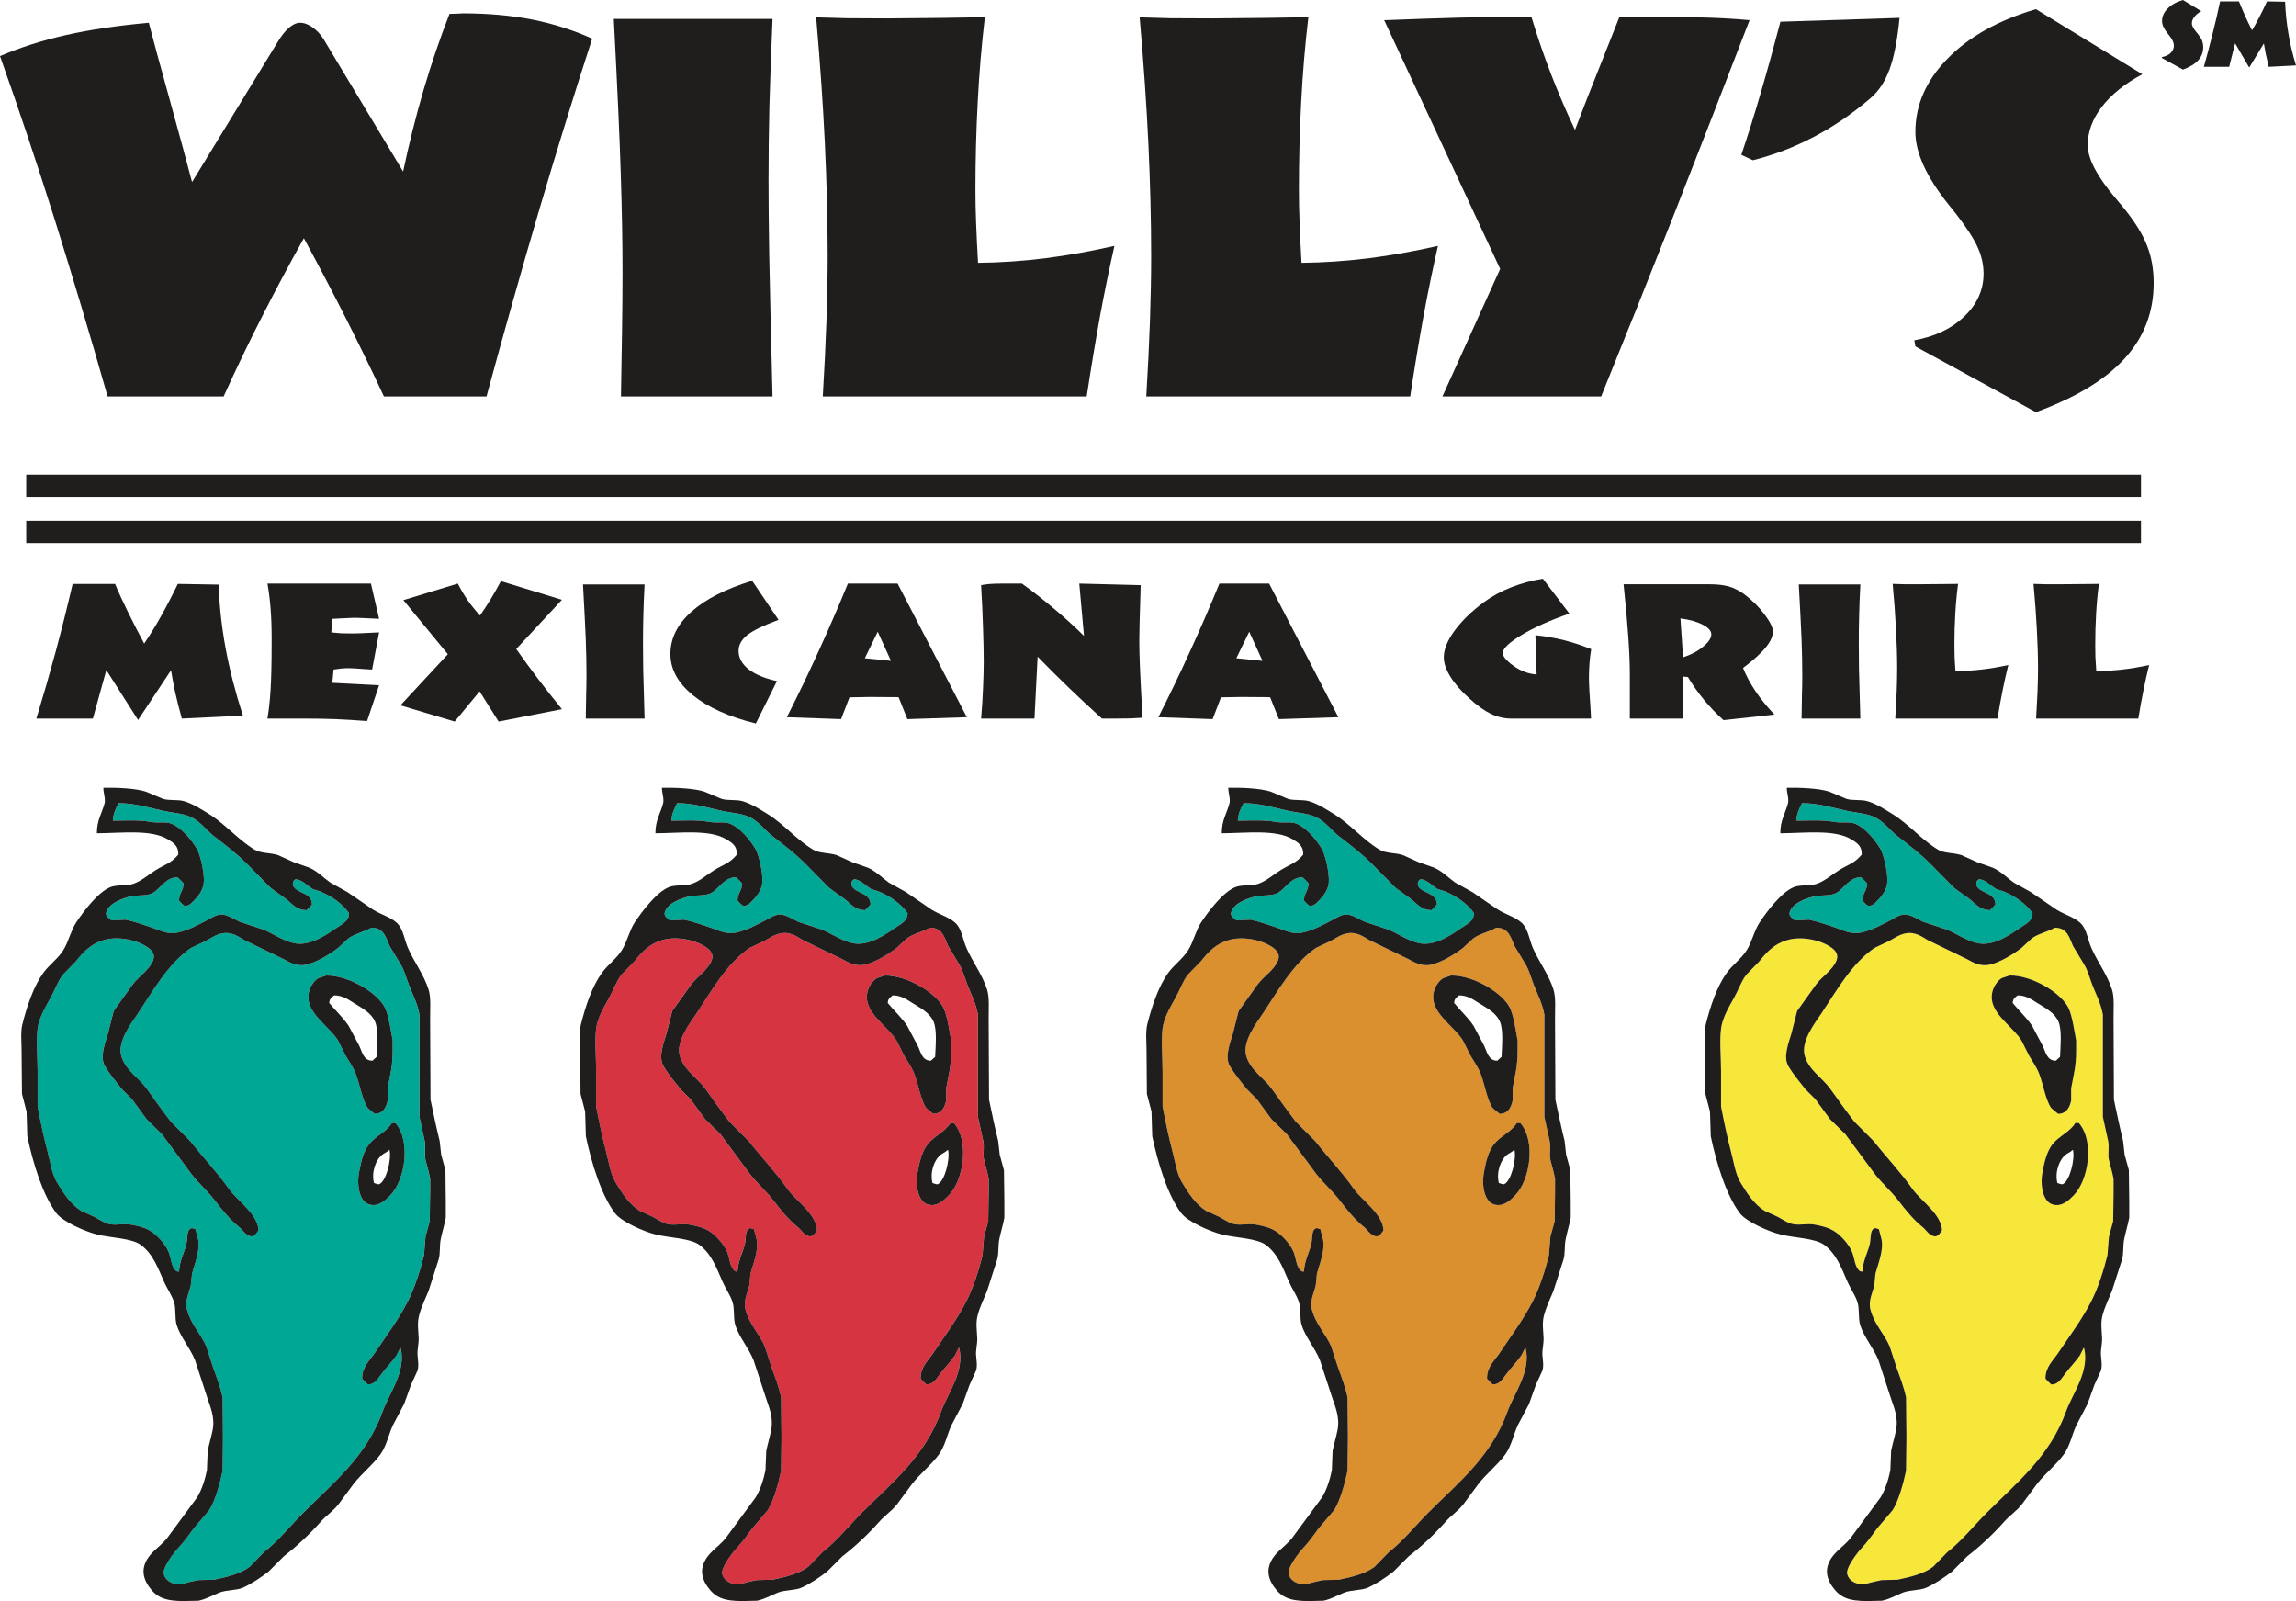
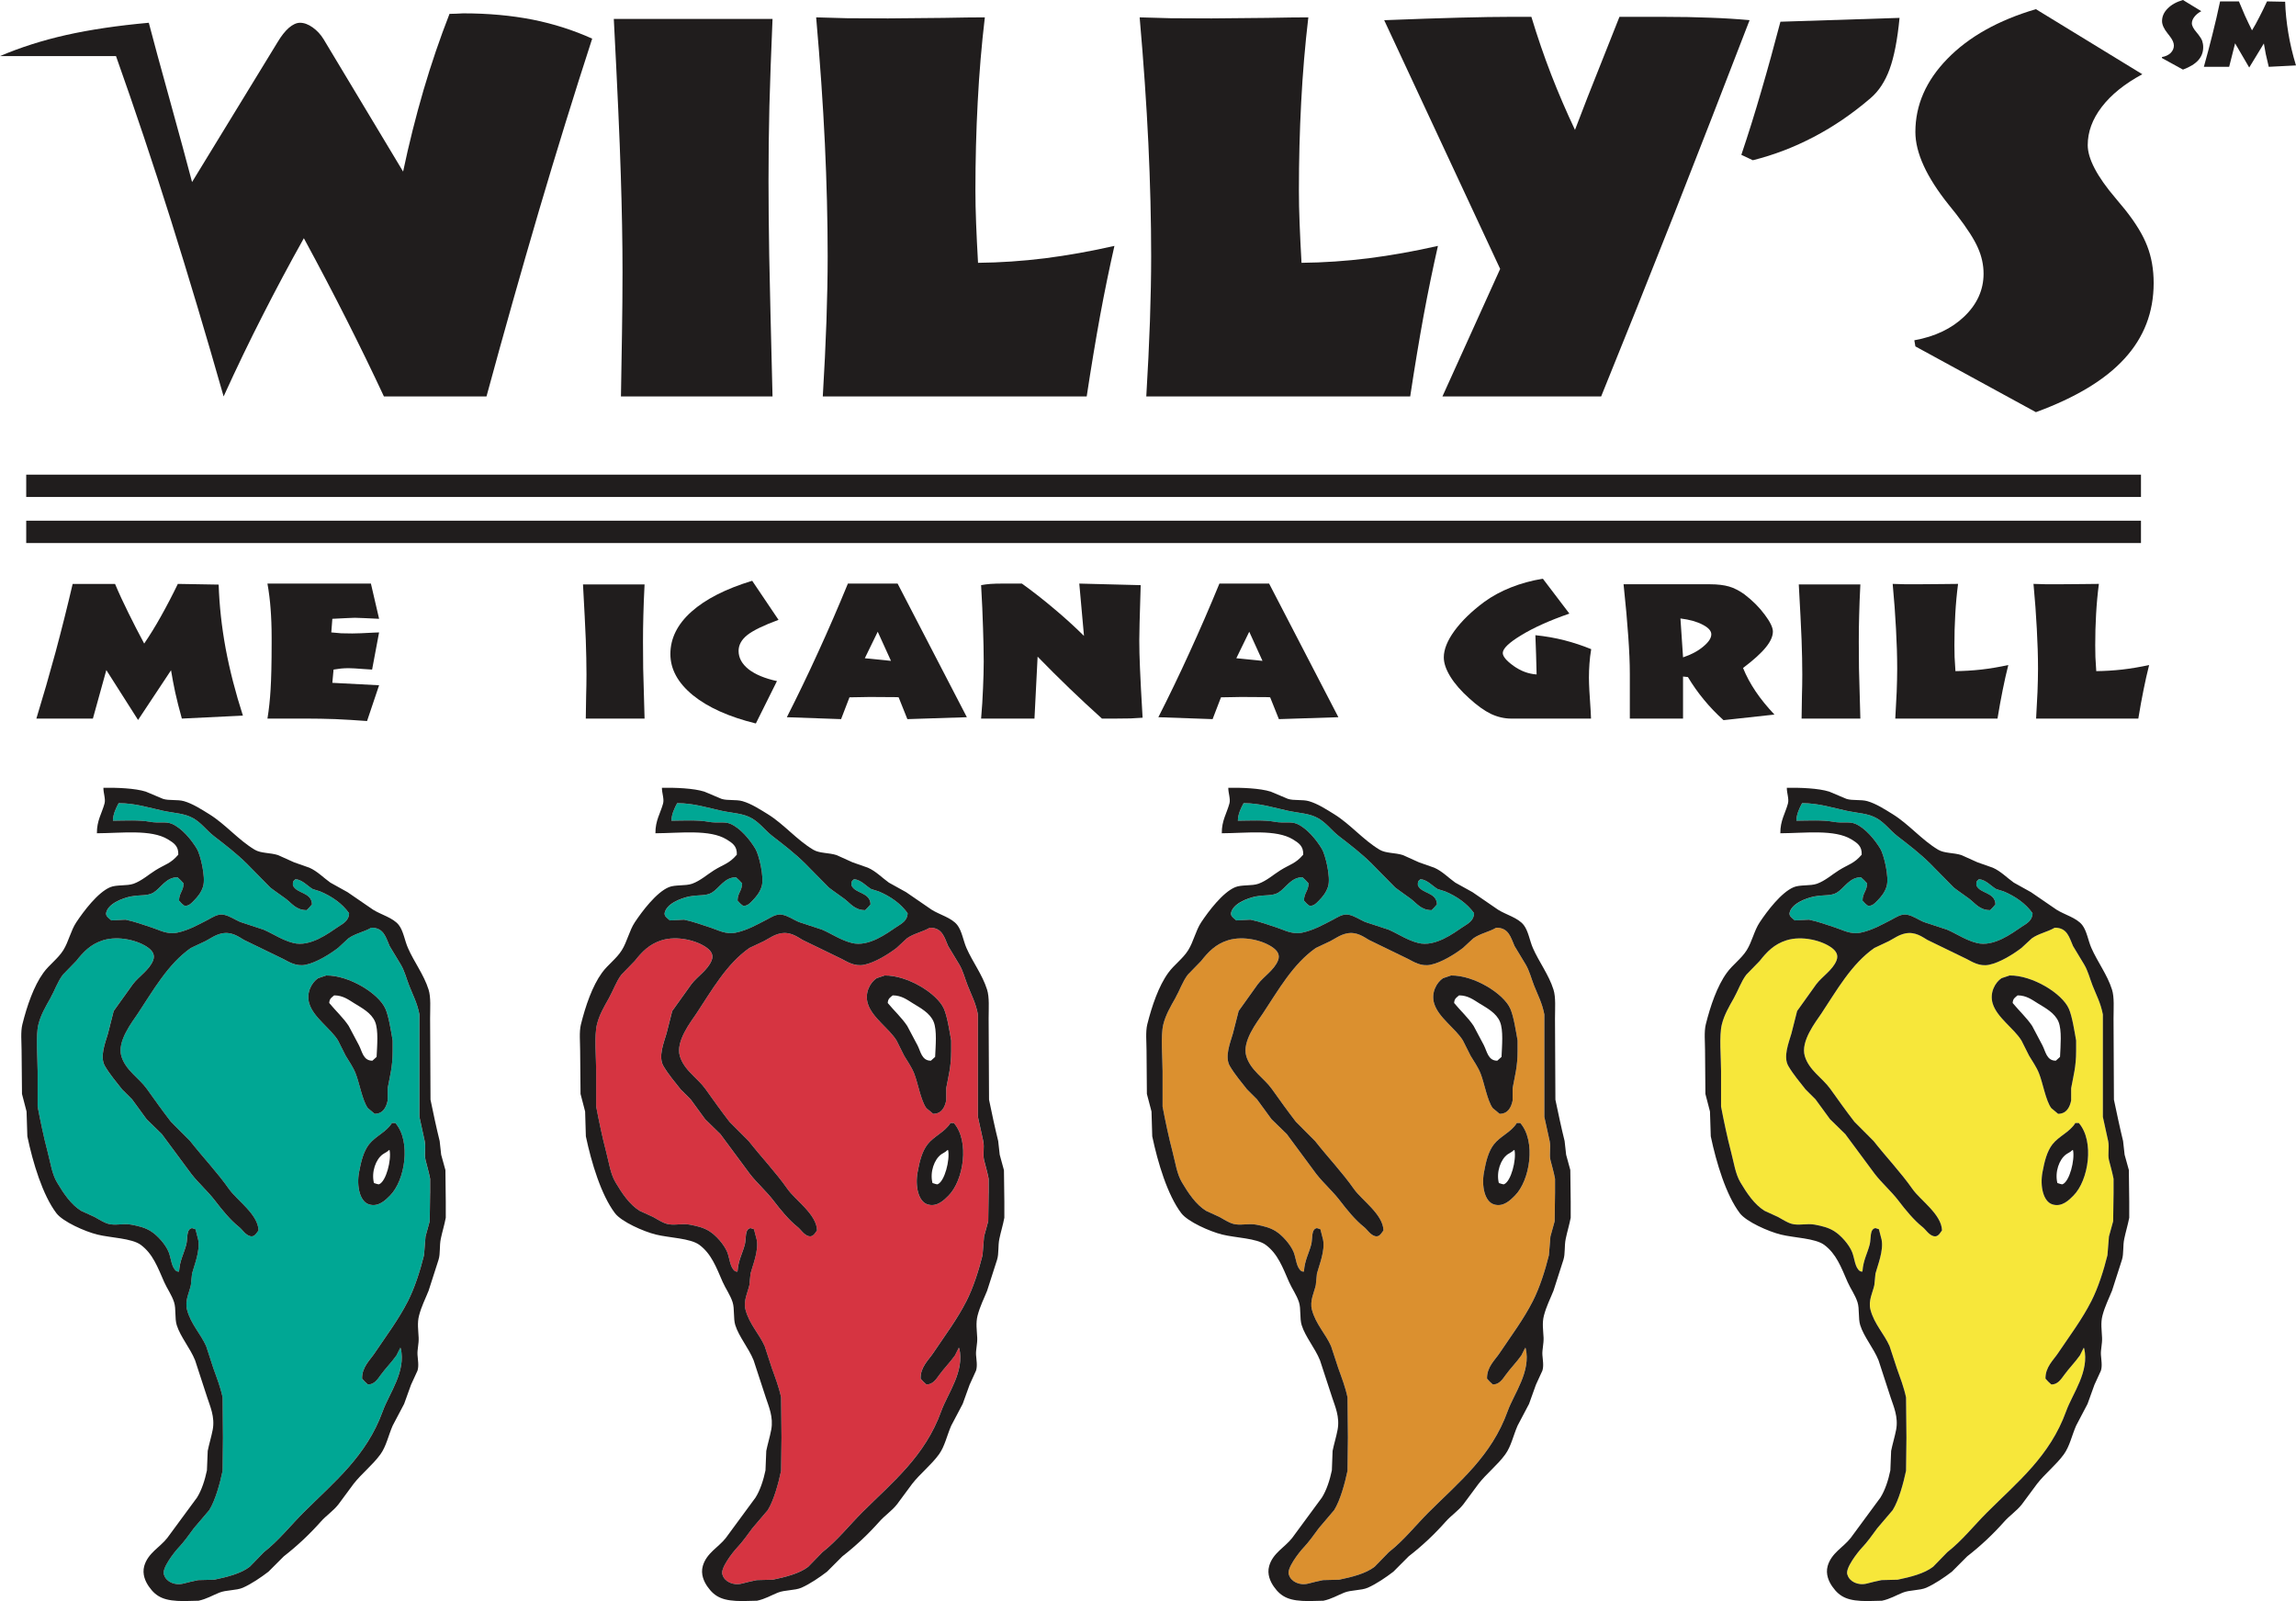
<svg xmlns="http://www.w3.org/2000/svg" xml:space="preserve" width="184.391mm" height="128.567mm" version="1.1" style="shape-rendering:geometricPrecision; text-rendering:geometricPrecision; image-rendering:optimizeQuality; fill-rule:evenodd; clip-rule:evenodd" viewBox="0 0 184.384 128.563">
  <defs>
    <style type="text/css"> .fil0 {fill:#00A794} .fil1 {fill:#201D1D} .fil2 {fill:#D63441} .fil3 {fill:#DB902F} .fil4 {fill:#F7E73A} </style>
  </defs>
  <g id="Layer_x0020_1">
    <g id="_837290944">
      <path class="fil0" d="M8.948 73.907c0.378,-0.021 0.756,-0.039 1.134,-0.06 0.771,0.161 1.422,0.41 2.147,0.644 0.529,0.168 1.194,0.564 1.996,0.399 0.935,-0.196 1.706,-0.644 2.486,-1.043 0.287,-0.147 0.781,-0.504 1.257,-0.399 0.508,0.108 0.886,0.399 1.32,0.581 0.624,0.206 1.247,0.41 1.87,0.616 0.795,0.34 1.502,0.848 2.395,1.072 1.359,0.347 2.858,-0.799 3.59,-1.289 0.382,-0.252 0.882,-0.487 0.889,-1.103 -0.557,-0.781 -1.397,-1.362 -2.332,-1.751 -0.193,-0.059 -0.389,-0.122 -0.581,-0.182 -0.427,-0.245 -0.802,-0.728 -1.383,-0.798 -0.112,0.102 -0.186,0.109 -0.214,0.305 0,0.063 0,0.122 0,0.186 0.294,0.697 1.503,0.529 1.534,1.534 -0.147,0.175 -0.263,0.305 -0.427,0.463 -0.852,0.004 -1.202,-0.557 -1.688,-0.921 -0.417,-0.308 -0.83,-0.578 -1.23,-0.889 -0.634,-0.644 -1.268,-1.289 -1.901,-1.933 -0.827,-0.816 -1.713,-1.492 -2.641,-2.21 -0.567,-0.441 -0.984,-1.036 -1.625,-1.411 -0.701,-0.413 -1.523,-0.417 -2.455,-0.616 -1.117,-0.238 -2.185,-0.602 -3.562,-0.613 -0.196,0.357 -0.459,0.896 -0.459,1.412 1.008,-0.011 2.115,-0.074 3.008,0.091 0.634,0.119 1.233,-0.046 1.716,0.154 0.816,0.343 1.59,1.292 2.028,2.028 0.263,0.441 0.718,2.255 0.49,3.005 -0.144,0.473 -0.427,0.826 -0.739,1.138 -0.196,0.196 -0.354,0.41 -0.736,0.428 -0.21,-0.147 -0.298,-0.238 -0.459,-0.428 0,-0.609 0.35,-0.76 0.368,-1.383 -0.168,-0.193 -0.298,-0.322 -0.49,-0.49 -0.924,-0.007 -1.334,0.861 -1.933,1.229 -0.48,0.29 -1.096,0.165 -1.782,0.305 -0.76,0.158 -1.884,0.599 -2.024,1.352 -0.021,0.273 0.245,0.42 0.431,0.581z" />
      <path class="fil0" d="M31.318 96.004c-0.333,0.333 -0.917,0.949 -1.688,0.704 -0.729,-0.228 -1.005,-1.446 -0.799,-2.577 0.161,-0.865 0.354,-1.664 0.799,-2.241 0.518,-0.666 1.387,-0.977 1.842,-1.716 0.091,0 0.182,0 0.277,0 1.278,1.468 0.781,4.619 -0.431,5.831zm-3.558 -11.235l0 0c-0.207,-0.406 -0.41,-0.816 -0.616,-1.226 -0.624,-1.001 -1.944,-1.818 -2.301,-2.945 -0.284,-0.893 0.207,-1.734 0.704,-2.056 0.217,-0.073 0.431,-0.144 0.648,-0.217 1.835,-0.024 4.22,1.446 4.756,2.668 0.28,0.641 0.449,1.811 0.582,2.549 0,0.287 0,0.571 0,0.858 0,1.247 -0.218,1.989 -0.4,2.977 0,0.329 0,0.655 0,0.984 -0.116,0.557 -0.371,1.069 -1.044,1.072 -0.182,-0.154 -0.367,-0.305 -0.55,-0.459 -0.441,-0.602 -0.673,-2.017 -0.984,-2.791 -0.203,-0.515 -0.529,-0.966 -0.795,-1.414zm6.349 6.875l0 0c-0.14,-0.655 -0.284,-1.31 -0.428,-1.961 0,-2.742 0,-5.484 0,-8.226 -0.185,-0.949 -0.525,-1.551 -0.83,-2.332 -0.235,-0.606 -0.364,-1.166 -0.676,-1.688 -0.294,-0.491 -0.592,-0.981 -0.89,-1.474 -0.305,-0.693 -0.462,-1.482 -1.471,-1.471 -0.606,0.354 -1.303,0.466 -1.842,0.858 -0.277,0.256 -0.553,0.511 -0.83,0.767 -0.645,0.487 -1.72,1.173 -2.609,1.352 -0.76,0.151 -1.355,-0.242 -1.779,-0.463 -1.054,-0.511 -2.108,-1.022 -3.163,-1.534 -0.42,-0.248 -0.984,-0.683 -1.779,-0.522 -0.526,0.109 -0.904,0.4 -1.317,0.617 -0.389,0.182 -0.777,0.368 -1.17,0.55 -1.839,1.286 -3.016,3.397 -4.266,5.277 -0.427,0.645 -1.678,2.217 -1.317,3.408 0.343,1.148 1.425,1.754 2.056,2.64 0.637,0.893 1.261,1.772 1.933,2.637 0.511,0.515 1.022,1.022 1.534,1.538 1.026,1.31 2.171,2.5 3.131,3.866 0.623,0.89 2.329,2.021 2.364,3.313 -0.14,0.161 -0.301,0.564 -0.676,0.462 -0.396,-0.109 -0.61,-0.511 -0.893,-0.739 -0.707,-0.561 -1.379,-1.397 -1.93,-2.115 -0.592,-0.771 -1.324,-1.397 -1.905,-2.15 -0.788,-1.065 -1.576,-2.126 -2.364,-3.191 -0.407,-0.399 -0.816,-0.798 -1.226,-1.198 -0.389,-0.532 -0.777,-1.065 -1.166,-1.597 -0.267,-0.263 -0.533,-0.532 -0.799,-0.795 -0.473,-0.606 -0.984,-1.194 -1.379,-1.874 -0.438,-0.749 0.038,-1.891 0.245,-2.609 0.154,-0.602 0.308,-1.208 0.459,-1.811 0.511,-0.714 1.022,-1.432 1.537,-2.147 0.476,-0.634 1.313,-1.135 1.625,-1.905 0.196,-0.487 -0.098,-0.805 -0.368,-1.012 -0.774,-0.588 -2.388,-1.008 -3.652,-0.613 -0.984,0.308 -1.583,0.935 -2.147,1.656 -0.361,0.368 -0.718,0.736 -1.075,1.107 -0.431,0.564 -0.648,1.257 -1.012,1.902 -0.357,0.63 -0.764,1.32 -0.953,2.087 -0.228,0.921 -0.063,2.665 -0.063,3.743 0,0.953 0,1.902 0,2.854 0.224,1.177 0.501,2.497 0.799,3.621 0.245,0.921 0.34,1.772 0.767,2.486 0.501,0.837 1.106,1.762 1.933,2.269 0.361,0.165 0.718,0.329 1.075,0.49 0.35,0.185 0.69,0.434 1.107,0.553 0.532,0.155 1.229,-0.052 1.839,0.064 0.627,0.116 1.117,0.242 1.565,0.522 0.543,0.336 1.198,1.071 1.443,1.688 0.2,0.498 0.221,1.272 0.644,1.534 0.052,0.011 0.102,0.021 0.154,0.032l0.032 -0.032c0.06,-0.882 0.399,-1.442 0.581,-2.15 0.123,-0.466 -0.024,-1.24 0.463,-1.316 0.091,0.028 0.182,0.059 0.277,0.091 0.07,0.277 0.14,0.553 0.214,0.83 0.182,0.882 -0.329,2.108 -0.49,2.728 -0.032,0.308 -0.063,0.616 -0.095,0.921 -0.119,0.585 -0.504,1.254 -0.305,1.996 0.305,1.149 1.096,1.923 1.534,2.914 0.193,0.595 0.389,1.187 0.581,1.782 0.266,0.743 0.561,1.495 0.739,2.332 0.01,1.072 0.021,2.147 0.028,3.222 -0.007,0.889 -0.018,1.779 -0.028,2.668 -0.21,1.005 -0.589,2.388 -1.075,3.162 -0.41,0.48 -0.819,0.96 -1.229,1.443 -0.417,0.56 -0.785,1.096 -1.257,1.594 -0.266,0.28 -1.408,1.694 -1.135,2.178 0.154,0.504 0.823,0.872 1.565,0.676 0.361,-0.095 0.75,-0.193 1.167,-0.273 0.427,-0.011 0.858,-0.021 1.289,-0.032 1.037,-0.217 2.147,-0.49 2.854,-1.044 0.378,-0.389 0.756,-0.777 1.134,-1.166 1.201,-0.942 2.122,-2.122 3.194,-3.194 2.448,-2.448 5.047,-4.51 6.353,-8.131 0.508,-1.411 1.895,-3.19 1.439,-5.064l-0.059 0 0 0.032c-0.091,0.185 -0.185,0.368 -0.277,0.553 -0.378,0.539 -0.869,1.026 -1.261,1.566 -0.245,0.34 -0.528,0.795 -1.04,0.767 -0.185,-0.158 -0.304,-0.277 -0.462,-0.462 -0.021,-0.928 0.634,-1.485 1.012,-2.056 0.91,-1.355 1.923,-2.7 2.672,-4.174 0.546,-1.075 0.981,-2.448 1.289,-3.68 0.042,-0.501 0.081,-1.002 0.122,-1.506 0.112,-0.406 0.224,-0.816 0.336,-1.226 0.011,-0.746 0.021,-1.495 0.032,-2.241 0,-0.389 0,-0.777 0,-1.166 -0.105,-0.546 -0.248,-1.019 -0.368,-1.502 -0.112,-0.452 0.035,-0.991 -0.063,-1.506z" />
      <path class="fil1" d="M34.54 95.818c-0.01,0.747 -0.021,1.496 -0.032,2.241 -0.112,0.41 -0.224,0.82 -0.336,1.226 -0.042,0.504 -0.08,1.005 -0.122,1.506 -0.308,1.232 -0.743,2.606 -1.289,3.68 -0.749,1.474 -1.762,2.819 -2.672,4.174 -0.378,0.571 -1.033,1.127 -1.012,2.056 0.158,0.185 0.277,0.305 0.462,0.462 0.511,0.028 0.795,-0.427 1.04,-0.767 0.392,-0.54 0.883,-1.026 1.261,-1.566 0.091,-0.185 0.186,-0.368 0.277,-0.553l0 -0.032 0.059 0c0.455,1.874 -0.932,3.652 -1.439,5.064 -1.306,3.621 -3.905,5.684 -6.353,8.131 -1.072,1.072 -1.992,2.252 -3.194,3.194 -0.378,0.389 -0.756,0.777 -1.134,1.166 -0.708,0.554 -1.818,0.827 -2.854,1.044 -0.431,0.011 -0.862,0.021 -1.289,0.032 -0.417,0.081 -0.805,0.179 -1.167,0.273 -0.742,0.196 -1.411,-0.172 -1.565,-0.676 -0.273,-0.484 0.869,-1.898 1.135,-2.178 0.473,-0.498 0.841,-1.034 1.257,-1.594 0.41,-0.483 0.819,-0.963 1.229,-1.443 0.487,-0.774 0.865,-2.157 1.075,-3.162 0.01,-0.889 0.021,-1.779 0.028,-2.668 -0.007,-1.075 -0.018,-2.15 -0.028,-3.222 -0.178,-0.837 -0.473,-1.59 -0.739,-2.332 -0.193,-0.595 -0.389,-1.187 -0.581,-1.782 -0.438,-0.991 -1.229,-1.765 -1.534,-2.914 -0.2,-0.742 0.186,-1.411 0.305,-1.996 0.032,-0.305 0.063,-0.613 0.095,-0.921 0.161,-0.62 0.672,-1.846 0.49,-2.728 -0.074,-0.277 -0.144,-0.553 -0.214,-0.83 -0.095,-0.032 -0.185,-0.063 -0.277,-0.091 -0.487,0.077 -0.34,0.851 -0.463,1.316 -0.182,0.708 -0.521,1.268 -0.581,2.15l-0.032 0.032c-0.052,-0.011 -0.102,-0.021 -0.154,-0.032 -0.424,-0.263 -0.445,-1.036 -0.644,-1.534 -0.245,-0.616 -0.9,-1.351 -1.443,-1.688 -0.448,-0.28 -0.938,-0.406 -1.565,-0.522 -0.61,-0.116 -1.306,0.091 -1.839,-0.064 -0.417,-0.119 -0.757,-0.368 -1.107,-0.553 -0.357,-0.161 -0.714,-0.326 -1.075,-0.49 -0.827,-0.508 -1.433,-1.433 -1.933,-2.269 -0.427,-0.714 -0.522,-1.565 -0.767,-2.486 -0.298,-1.124 -0.575,-2.444 -0.799,-3.621 0,-0.952 0,-1.901 0,-2.854 0,-1.078 -0.165,-2.822 0.063,-3.743 0.189,-0.767 0.596,-1.457 0.953,-2.087 0.364,-0.645 0.581,-1.338 1.012,-1.902 0.357,-0.371 0.714,-0.739 1.075,-1.107 0.564,-0.721 1.163,-1.348 2.147,-1.656 1.264,-0.396 2.878,0.025 3.652,0.613 0.27,0.207 0.564,0.525 0.368,1.012 -0.312,0.771 -1.149,1.271 -1.625,1.905 -0.515,0.715 -1.026,1.432 -1.537,2.147 -0.151,0.602 -0.305,1.208 -0.459,1.811 -0.207,0.718 -0.683,1.86 -0.245,2.609 0.396,0.679 0.907,1.268 1.379,1.874 0.266,0.263 0.532,0.532 0.799,0.795 0.389,0.532 0.777,1.065 1.166,1.597 0.41,0.399 0.819,0.798 1.226,1.198 0.788,1.065 1.576,2.126 2.364,3.191 0.581,0.753 1.313,1.379 1.905,2.15 0.55,0.718 1.222,1.554 1.93,2.115 0.284,0.228 0.497,0.63 0.893,0.739 0.375,0.102 0.536,-0.301 0.676,-0.462 -0.035,-1.292 -1.74,-2.423 -2.364,-3.313 -0.959,-1.365 -2.105,-2.556 -3.131,-3.866 -0.512,-0.515 -1.023,-1.023 -1.534,-1.538 -0.672,-0.865 -1.296,-1.744 -1.933,-2.637 -0.63,-0.886 -1.713,-1.492 -2.056,-2.64 -0.361,-1.191 0.89,-2.763 1.317,-3.408 1.25,-1.881 2.427,-3.992 4.266,-5.277 0.392,-0.182 0.781,-0.368 1.17,-0.55 0.413,-0.217 0.791,-0.508 1.317,-0.617 0.795,-0.161 1.358,0.274 1.779,0.522 1.054,0.511 2.108,1.022 3.163,1.534 0.424,0.221 1.019,0.613 1.779,0.463 0.889,-0.179 1.964,-0.865 2.609,-1.352 0.277,-0.256 0.553,-0.511 0.83,-0.767 0.539,-0.393 1.236,-0.505 1.842,-0.858 1.008,-0.011 1.166,0.778 1.471,1.471 0.298,0.494 0.596,0.984 0.89,1.474 0.312,0.522 0.441,1.082 0.676,1.688 0.305,0.781 0.644,1.383 0.83,2.332 0,2.742 0,5.484 0,8.226 0.144,0.651 0.287,1.306 0.428,1.961 0.098,0.515 -0.049,1.054 0.063,1.506 0.119,0.483 0.263,0.956 0.368,1.502 0,0.389 0,0.777 0,1.166zm-23.999 -23.845l0 0c-0.76,0.158 -1.884,0.599 -2.024,1.352 -0.021,0.273 0.245,0.42 0.431,0.581 0.378,-0.021 0.756,-0.039 1.134,-0.06 0.771,0.161 1.422,0.41 2.147,0.644 0.529,0.168 1.194,0.564 1.996,0.399 0.935,-0.196 1.706,-0.644 2.486,-1.043 0.287,-0.147 0.781,-0.504 1.257,-0.399 0.508,0.108 0.886,0.399 1.32,0.581 0.624,0.206 1.247,0.41 1.87,0.616 0.795,0.34 1.502,0.848 2.395,1.072 1.359,0.347 2.858,-0.799 3.59,-1.289 0.382,-0.252 0.882,-0.487 0.889,-1.103 -0.557,-0.781 -1.397,-1.362 -2.332,-1.751 -0.193,-0.059 -0.389,-0.122 -0.581,-0.182 -0.427,-0.245 -0.802,-0.728 -1.383,-0.798 -0.112,0.102 -0.186,0.109 -0.214,0.305 0,0.063 0,0.122 0,0.186 0.294,0.697 1.503,0.529 1.534,1.534 -0.147,0.175 -0.263,0.305 -0.427,0.463 -0.852,0.004 -1.202,-0.557 -1.688,-0.921 -0.417,-0.308 -0.83,-0.578 -1.23,-0.889 -0.634,-0.644 -1.268,-1.289 -1.901,-1.933 -0.827,-0.816 -1.713,-1.492 -2.641,-2.21 -0.567,-0.441 -0.984,-1.036 -1.625,-1.411 -0.701,-0.413 -1.523,-0.417 -2.455,-0.616 -1.117,-0.238 -2.185,-0.602 -3.562,-0.613 -0.196,0.357 -0.459,0.896 -0.459,1.412 1.008,-0.011 2.115,-0.074 3.008,0.091 0.634,0.119 1.233,-0.046 1.716,0.154 0.816,0.343 1.59,1.292 2.028,2.028 0.263,0.441 0.718,2.255 0.49,3.005 -0.144,0.473 -0.427,0.826 -0.739,1.138 -0.196,0.196 -0.354,0.41 -0.736,0.428 -0.21,-0.147 -0.298,-0.238 -0.459,-0.428 0,-0.609 0.35,-0.76 0.368,-1.383 -0.168,-0.193 -0.298,-0.322 -0.49,-0.49 -0.924,-0.007 -1.334,0.861 -1.933,1.229 -0.48,0.29 -1.096,0.165 -1.782,0.305zm25.228 21.976l0 0c-0.112,-0.41 -0.228,-0.82 -0.34,-1.23 -0.038,-0.368 -0.081,-0.735 -0.122,-1.103 -0.252,-1.009 -0.522,-2.28 -0.735,-3.317 -0.01,-2.178 -0.021,-4.357 -0.032,-6.535 0,-0.788 0.073,-1.684 -0.123,-2.304 -0.378,-1.201 -1.17,-2.224 -1.657,-3.344 -0.263,-0.599 -0.361,-1.359 -0.735,-1.842 -0.455,-0.581 -1.422,-0.826 -2.059,-1.226 -0.683,-0.473 -1.369,-0.942 -2.056,-1.411 -0.459,-0.256 -0.921,-0.511 -1.38,-0.767 -0.55,-0.389 -1.04,-0.914 -1.687,-1.198 -0.41,-0.144 -0.82,-0.287 -1.226,-0.431 -0.431,-0.193 -0.861,-0.389 -1.292,-0.581 -0.634,-0.203 -1.366,-0.13 -1.87,-0.431 -1.327,-0.792 -2.343,-2.045 -3.653,-2.855 -0.606,-0.374 -1.317,-0.837 -2.024,-1.043 -0.525,-0.151 -1.198,-0.028 -1.688,-0.186 -0.463,-0.193 -0.921,-0.389 -1.383,-0.581 -0.858,-0.274 -2.343,-0.326 -3.404,-0.309 -0.004,0.435 0.189,0.893 0.091,1.261 -0.21,0.788 -0.624,1.366 -0.613,2.392 1.996,-0.011 4.36,-0.329 5.705,0.49 0.462,0.28 0.865,0.539 0.83,1.23 -0.627,0.732 -1.04,0.756 -1.839,1.257 -0.56,0.35 -1.092,0.837 -1.75,1.075 -0.54,0.192 -1.362,0.063 -1.874,0.277 -1.005,0.42 -2.136,1.933 -2.728,2.822 -0.442,0.662 -0.613,1.552 -1.044,2.241 -0.438,0.693 -1.127,1.159 -1.597,1.811 -0.774,1.064 -1.324,2.675 -1.688,4.143 -0.151,0.599 -0.063,1.425 -0.063,2.115 0.011,1.159 0.021,2.315 0.032,3.47 0.122,0.469 0.245,0.938 0.367,1.411 0.021,0.665 0.042,1.331 0.063,1.992 0.441,2.115 1.226,4.71 2.332,6.171 0.525,0.69 2.304,1.474 3.281,1.716 1.065,0.266 2.771,0.29 3.499,0.83 0.966,0.715 1.355,1.796 1.874,2.977 0.235,0.536 0.609,1.04 0.798,1.628 0.172,0.529 0.042,1.299 0.214,1.842 0.298,0.945 1.072,1.828 1.474,2.822 0.326,1.002 0.655,2.003 0.981,3.005 0.213,0.665 0.63,1.551 0.431,2.581 -0.119,0.606 -0.284,1.117 -0.399,1.688 -0.021,0.522 -0.042,1.044 -0.063,1.562 -0.165,0.784 -0.42,1.583 -0.795,2.182 -0.799,1.082 -1.597,2.168 -2.395,3.253 -0.588,0.75 -1.541,1.198 -1.842,2.238 -0.189,0.666 0.102,1.275 0.371,1.657 0.609,0.879 1.296,1.166 2.822,1.166 0.389,-0.007 0.778,-0.018 1.167,-0.028 0.641,-0.137 1.117,-0.428 1.657,-0.645 0.564,-0.231 1.365,-0.165 1.901,-0.399 0.697,-0.308 1.46,-0.833 2.056,-1.288 0.41,-0.41 0.82,-0.82 1.23,-1.23 1.085,-0.844 2.066,-1.769 2.977,-2.791 0.434,-0.49 1.009,-0.865 1.411,-1.383 0.41,-0.55 0.819,-1.103 1.225,-1.657 0.648,-0.826 1.527,-1.506 2.15,-2.364 0.466,-0.641 0.641,-1.526 0.981,-2.301 0.308,-0.581 0.616,-1.166 0.921,-1.747 0.185,-0.512 0.368,-1.023 0.553,-1.534 0.175,-0.382 0.347,-0.76 0.522,-1.138 0.119,-0.389 0.028,-0.872 0,-1.258 -0.032,-0.424 0.112,-0.875 0.091,-1.38 -0.025,-0.606 -0.126,-1.177 0.032,-1.782 0.2,-0.76 0.508,-1.345 0.767,-1.993 0.266,-0.83 0.532,-1.66 0.798,-2.486 0.158,-0.501 0.06,-1.1 0.182,-1.688 0.119,-0.571 0.284,-1.079 0.399,-1.688 0,-0.431 0,-0.858 0,-1.288 -0.011,-0.851 -0.017,-1.699 -0.028,-2.546z" />
      <path class="fil1" d="M28.832 83.943c-0.277,-0.522 -0.553,-1.043 -0.83,-1.565 -0.441,-0.666 -1.054,-1.222 -1.562,-1.842 0.018,-0.361 0.196,-0.441 0.396,-0.613 0.718,0.004 1.173,0.364 1.628,0.644 0.617,0.378 1.366,0.777 1.657,1.475 0.284,0.679 0.161,1.957 0.122,2.822 -0.108,0.108 -0.217,0.2 -0.336,0.305 -0.739,0.007 -0.826,-0.749 -1.075,-1.226zm1.257 5.492l0 0c0.672,-0.004 0.928,-0.515 1.044,-1.072 0,-0.329 0,-0.655 0,-0.984 0.182,-0.988 0.4,-1.73 0.4,-2.977 0,-0.288 0,-0.571 0,-0.858 -0.133,-0.739 -0.302,-1.909 -0.582,-2.549 -0.536,-1.222 -2.921,-2.693 -4.756,-2.668 -0.217,0.073 -0.431,0.144 -0.648,0.217 -0.497,0.322 -0.988,1.163 -0.704,2.056 0.357,1.127 1.677,1.944 2.301,2.945 0.206,0.41 0.41,0.82 0.616,1.226 0.266,0.448 0.592,0.9 0.795,1.414 0.311,0.774 0.543,2.189 0.984,2.791 0.182,0.154 0.368,0.305 0.55,0.459z" />
      <path class="fil1" d="M30.457 95.083c-0.045,0.052 -0.336,-0.07 -0.427,-0.091 -0.221,-0.889 0.151,-1.909 0.707,-2.304 0.168,-0.119 0.354,-0.185 0.49,-0.336l0.06 0c0.158,0.791 -0.277,2.493 -0.83,2.732zm1.016 -4.91l0 0c-0.456,0.739 -1.324,1.05 -1.842,1.716 -0.445,0.578 -0.638,1.376 -0.799,2.241 -0.206,1.131 0.07,2.35 0.799,2.577 0.77,0.245 1.355,-0.371 1.688,-0.704 1.212,-1.212 1.709,-4.364 0.431,-5.831 -0.095,0 -0.185,0 -0.277,0z" />
      <path class="fil0" d="M53.798 73.907c0.378,-0.021 0.756,-0.039 1.138,-0.06 0.77,0.161 1.418,0.41 2.147,0.644 0.529,0.168 1.194,0.564 1.996,0.399 0.935,-0.196 1.706,-0.644 2.483,-1.043 0.291,-0.147 0.781,-0.504 1.261,-0.399 0.508,0.108 0.886,0.399 1.317,0.581 0.627,0.206 1.25,0.41 1.873,0.616 0.795,0.34 1.502,0.848 2.395,1.072 1.359,0.347 2.854,-0.799 3.59,-1.289 0.378,-0.252 0.882,-0.487 0.889,-1.103 -0.56,-0.781 -1.397,-1.362 -2.332,-1.751 -0.196,-0.059 -0.389,-0.122 -0.585,-0.182 -0.424,-0.245 -0.798,-0.728 -1.379,-0.798 -0.113,0.102 -0.186,0.109 -0.214,0.305 0,0.063 0,0.122 0,0.186 0.295,0.697 1.502,0.529 1.534,1.534 -0.147,0.175 -0.263,0.305 -0.431,0.463 -0.847,0.004 -1.198,-0.557 -1.688,-0.921 -0.413,-0.308 -0.827,-0.578 -1.226,-0.889 -0.634,-0.644 -1.268,-1.289 -1.905,-1.933 -0.823,-0.816 -1.709,-1.492 -2.637,-2.21 -0.568,-0.441 -0.988,-1.036 -1.629,-1.411 -0.697,-0.413 -1.52,-0.417 -2.455,-0.616 -1.114,-0.238 -2.185,-0.602 -3.558,-0.613 -0.196,0.357 -0.459,0.896 -0.462,1.412 1.012,-0.011 2.119,-0.074 3.009,0.091 0.637,0.119 1.236,-0.046 1.719,0.154 0.813,0.343 1.59,1.292 2.024,2.028 0.266,0.441 0.721,2.255 0.494,3.005 -0.147,0.473 -0.431,0.826 -0.739,1.138 -0.196,0.196 -0.353,0.41 -0.735,0.428 -0.21,-0.147 -0.298,-0.238 -0.463,-0.428 0,-0.609 0.351,-0.76 0.368,-1.383 -0.168,-0.193 -0.294,-0.322 -0.491,-0.49 -0.921,-0.007 -1.331,0.861 -1.933,1.229 -0.48,0.29 -1.093,0.165 -1.779,0.305 -0.763,0.158 -1.884,0.599 -2.024,1.352 -0.025,0.273 0.245,0.42 0.427,0.581z" />
      <path class="fil2" d="M76.172 96.004c-0.336,0.333 -0.918,0.949 -1.688,0.704 -0.728,-0.228 -1.005,-1.446 -0.798,-2.577 0.158,-0.865 0.354,-1.664 0.798,-2.241 0.515,-0.666 1.383,-0.977 1.842,-1.716 0.091,0 0.182,0 0.273,0 1.282,1.468 0.781,4.619 -0.427,5.831zm-3.562 -11.235l0 0c-0.203,-0.406 -0.41,-0.816 -0.613,-1.226 -0.627,-1.001 -1.944,-1.818 -2.301,-2.945 -0.284,-0.893 0.203,-1.734 0.704,-2.056 0.217,-0.073 0.431,-0.144 0.645,-0.217 1.835,-0.024 4.219,1.446 4.756,2.668 0.28,0.641 0.452,1.811 0.585,2.549 0,0.287 0,0.571 0,0.858 0,1.247 -0.217,1.989 -0.399,2.977 0,0.329 0,0.655 0,0.984 -0.116,0.557 -0.371,1.069 -1.044,1.072 -0.186,-0.154 -0.368,-0.305 -0.553,-0.459 -0.441,-0.602 -0.672,-2.017 -0.98,-2.791 -0.207,-0.515 -0.533,-0.966 -0.799,-1.414zm6.353 6.875l0 0c-0.143,-0.655 -0.287,-1.31 -0.431,-1.961 0,-2.742 0,-5.484 0,-8.226 -0.182,-0.949 -0.522,-1.551 -0.827,-2.332 -0.238,-0.606 -0.364,-1.166 -0.676,-1.688 -0.298,-0.491 -0.592,-0.981 -0.889,-1.474 -0.305,-0.693 -0.462,-1.482 -1.475,-1.471 -0.602,0.354 -1.299,0.466 -1.842,0.858 -0.273,0.256 -0.55,0.511 -0.826,0.767 -0.644,0.487 -1.72,1.173 -2.609,1.352 -0.763,0.151 -1.356,-0.242 -1.779,-0.463 -1.054,-0.511 -2.108,-1.022 -3.162,-1.534 -0.42,-0.248 -0.984,-0.683 -1.779,-0.522 -0.525,0.109 -0.907,0.4 -1.321,0.617 -0.389,0.182 -0.777,0.368 -1.166,0.55 -1.842,1.286 -3.015,3.397 -4.266,5.277 -0.427,0.645 -1.677,2.217 -1.321,3.408 0.347,1.148 1.425,1.754 2.056,2.64 0.638,0.893 1.264,1.772 1.933,2.637 0.511,0.515 1.023,1.022 1.534,1.538 1.029,1.31 2.171,2.5 3.131,3.866 0.627,0.89 2.332,2.021 2.364,3.313 -0.137,0.161 -0.301,0.564 -0.676,0.462 -0.392,-0.109 -0.606,-0.511 -0.889,-0.739 -0.708,-0.561 -1.383,-1.397 -1.933,-2.115 -0.589,-0.771 -1.321,-1.397 -1.902,-2.15 -0.788,-1.065 -1.576,-2.126 -2.364,-3.191 -0.41,-0.399 -0.819,-0.798 -1.226,-1.198 -0.392,-0.532 -0.781,-1.065 -1.166,-1.597 -0.266,-0.263 -0.532,-0.532 -0.798,-0.795 -0.477,-0.606 -0.984,-1.194 -1.383,-1.874 -0.438,-0.749 0.038,-1.891 0.245,-2.609 0.154,-0.602 0.308,-1.208 0.462,-1.811 0.511,-0.714 1.023,-1.432 1.534,-2.147 0.48,-0.634 1.313,-1.135 1.625,-1.905 0.2,-0.487 -0.095,-0.805 -0.368,-1.012 -0.77,-0.588 -2.388,-1.008 -3.649,-0.613 -0.985,0.308 -1.587,0.935 -2.15,1.656 -0.357,0.368 -0.714,0.736 -1.076,1.107 -0.427,0.564 -0.647,1.257 -1.012,1.902 -0.354,0.63 -0.763,1.32 -0.949,2.087 -0.228,0.921 -0.063,2.665 -0.063,3.743 0,0.953 0,1.902 0,2.854 0.224,1.177 0.501,2.497 0.798,3.621 0.242,0.921 0.34,1.772 0.767,2.486 0.501,0.837 1.103,1.762 1.933,2.269 0.357,0.165 0.714,0.329 1.075,0.49 0.35,0.185 0.686,0.434 1.103,0.553 0.536,0.155 1.233,-0.052 1.842,0.064 0.623,0.116 1.117,0.242 1.566,0.522 0.543,0.336 1.194,1.071 1.442,1.688 0.2,0.498 0.221,1.272 0.644,1.534 0.049,0.011 0.102,0.021 0.154,0.032l0.028 -0.032c0.06,-0.882 0.4,-1.442 0.585,-2.15 0.123,-0.466 -0.025,-1.24 0.459,-1.316 0.094,0.028 0.186,0.059 0.277,0.091 0.074,0.277 0.143,0.553 0.217,0.83 0.182,0.882 -0.333,2.108 -0.494,2.728 -0.028,0.308 -0.06,0.616 -0.091,0.921 -0.122,0.585 -0.504,1.254 -0.308,1.996 0.305,1.149 1.099,1.923 1.537,2.914 0.193,0.595 0.386,1.187 0.582,1.782 0.266,0.743 0.56,1.495 0.735,2.332 0.011,1.072 0.021,2.147 0.032,3.222 -0.01,0.889 -0.021,1.779 -0.032,2.668 -0.21,1.005 -0.588,2.388 -1.071,3.162 -0.41,0.48 -0.82,0.96 -1.23,1.443 -0.42,0.56 -0.784,1.096 -1.257,1.594 -0.266,0.28 -1.407,1.694 -1.138,2.178 0.154,0.504 0.826,0.872 1.566,0.676 0.364,-0.095 0.753,-0.193 1.169,-0.273 0.427,-0.011 0.858,-0.021 1.289,-0.032 1.036,-0.217 2.143,-0.49 2.854,-1.044 0.378,-0.389 0.756,-0.777 1.135,-1.166 1.202,-0.942 2.122,-2.122 3.191,-3.194 2.451,-2.448 5.05,-4.51 6.353,-8.131 0.508,-1.411 1.894,-3.19 1.442,-5.064l-0.063 0 0 0.032c-0.091,0.185 -0.182,0.368 -0.277,0.553 -0.375,0.539 -0.865,1.026 -1.258,1.566 -0.245,0.34 -0.532,0.795 -1.043,0.767 -0.182,-0.158 -0.301,-0.277 -0.459,-0.462 -0.025,-0.928 0.63,-1.485 1.012,-2.056 0.907,-1.355 1.919,-2.7 2.668,-4.174 0.547,-1.075 0.984,-2.448 1.293,-3.68 0.038,-0.501 0.081,-1.002 0.122,-1.506 0.112,-0.406 0.224,-0.816 0.336,-1.226 0.011,-0.746 0.021,-1.495 0.032,-2.241 0,-0.389 0,-0.777 0,-1.166 -0.105,-0.546 -0.248,-1.019 -0.368,-1.502 -0.112,-0.452 0.035,-0.991 -0.063,-1.506z" />
      <path class="fil1" d="M79.394 95.818c-0.01,0.747 -0.021,1.496 -0.032,2.241 -0.112,0.41 -0.224,0.82 -0.336,1.226 -0.042,0.504 -0.084,1.005 -0.122,1.506 -0.308,1.232 -0.746,2.606 -1.293,3.68 -0.749,1.474 -1.761,2.819 -2.668,4.174 -0.382,0.571 -1.036,1.127 -1.012,2.056 0.157,0.185 0.277,0.305 0.459,0.462 0.511,0.028 0.798,-0.427 1.043,-0.767 0.393,-0.54 0.883,-1.026 1.258,-1.566 0.095,-0.185 0.186,-0.368 0.277,-0.553l0 -0.032 0.063 0c0.452,1.874 -0.935,3.652 -1.442,5.064 -1.303,3.621 -3.901,5.684 -6.353,8.131 -1.069,1.072 -1.989,2.252 -3.191,3.194 -0.378,0.389 -0.756,0.777 -1.135,1.166 -0.711,0.554 -1.818,0.827 -2.854,1.044 -0.431,0.011 -0.862,0.021 -1.289,0.032 -0.417,0.081 -0.805,0.179 -1.169,0.273 -0.739,0.196 -1.412,-0.172 -1.566,-0.676 -0.27,-0.484 0.872,-1.898 1.138,-2.178 0.473,-0.498 0.837,-1.034 1.257,-1.594 0.41,-0.483 0.819,-0.963 1.23,-1.443 0.483,-0.774 0.861,-2.157 1.071,-3.162 0.011,-0.889 0.021,-1.779 0.032,-2.668 -0.01,-1.075 -0.021,-2.15 -0.032,-3.222 -0.175,-0.837 -0.469,-1.59 -0.735,-2.332 -0.196,-0.595 -0.389,-1.187 -0.582,-1.782 -0.438,-0.991 -1.232,-1.765 -1.537,-2.914 -0.196,-0.742 0.185,-1.411 0.308,-1.996 0.032,-0.305 0.063,-0.613 0.091,-0.921 0.161,-0.62 0.676,-1.846 0.494,-2.728 -0.074,-0.277 -0.143,-0.553 -0.217,-0.83 -0.091,-0.032 -0.182,-0.063 -0.277,-0.091 -0.483,0.077 -0.336,0.851 -0.459,1.316 -0.185,0.708 -0.525,1.268 -0.585,2.15l-0.028 0.032c-0.052,-0.011 -0.105,-0.021 -0.154,-0.032 -0.424,-0.263 -0.445,-1.036 -0.644,-1.534 -0.249,-0.616 -0.9,-1.351 -1.442,-1.688 -0.449,-0.28 -0.943,-0.406 -1.566,-0.522 -0.609,-0.116 -1.306,0.091 -1.842,-0.064 -0.417,-0.119 -0.753,-0.368 -1.103,-0.553 -0.361,-0.161 -0.718,-0.326 -1.075,-0.49 -0.83,-0.508 -1.433,-1.433 -1.933,-2.269 -0.427,-0.714 -0.525,-1.565 -0.767,-2.486 -0.298,-1.124 -0.574,-2.444 -0.798,-3.621 0,-0.952 0,-1.901 0,-2.854 0,-1.078 -0.165,-2.822 0.063,-3.743 0.186,-0.767 0.595,-1.457 0.949,-2.087 0.364,-0.645 0.585,-1.338 1.012,-1.902 0.361,-0.371 0.718,-0.739 1.076,-1.107 0.564,-0.721 1.166,-1.348 2.15,-1.656 1.26,-0.396 2.878,0.025 3.649,0.613 0.274,0.207 0.568,0.525 0.368,1.012 -0.312,0.771 -1.145,1.271 -1.625,1.905 -0.511,0.715 -1.023,1.432 -1.534,2.147 -0.154,0.602 -0.308,1.208 -0.462,1.811 -0.207,0.718 -0.683,1.86 -0.245,2.609 0.399,0.679 0.907,1.268 1.383,1.874 0.266,0.263 0.532,0.532 0.798,0.795 0.385,0.532 0.774,1.065 1.166,1.597 0.407,0.399 0.816,0.798 1.226,1.198 0.788,1.065 1.576,2.126 2.364,3.191 0.581,0.753 1.313,1.379 1.902,2.15 0.55,0.718 1.225,1.554 1.933,2.115 0.284,0.228 0.497,0.63 0.889,0.739 0.375,0.102 0.539,-0.301 0.676,-0.462 -0.032,-1.292 -1.737,-2.423 -2.364,-3.313 -0.959,-1.365 -2.101,-2.556 -3.131,-3.866 -0.511,-0.515 -1.023,-1.023 -1.534,-1.538 -0.669,-0.865 -1.296,-1.744 -1.933,-2.637 -0.63,-0.886 -1.709,-1.492 -2.056,-2.64 -0.357,-1.191 0.893,-2.763 1.321,-3.408 1.25,-1.881 2.423,-3.992 4.266,-5.277 0.389,-0.182 0.777,-0.368 1.166,-0.55 0.414,-0.217 0.795,-0.508 1.321,-0.617 0.795,-0.161 1.359,0.274 1.779,0.522 1.054,0.511 2.108,1.022 3.162,1.534 0.423,0.221 1.016,0.613 1.779,0.463 0.889,-0.179 1.965,-0.865 2.609,-1.352 0.277,-0.256 0.553,-0.511 0.826,-0.767 0.543,-0.393 1.24,-0.505 1.842,-0.858 1.012,-0.011 1.17,0.778 1.475,1.471 0.298,0.494 0.592,0.984 0.889,1.474 0.312,0.522 0.438,1.082 0.676,1.688 0.305,0.781 0.645,1.383 0.827,2.332 0,2.742 0,5.484 0,8.226 0.144,0.651 0.287,1.306 0.431,1.961 0.098,0.515 -0.049,1.054 0.063,1.506 0.119,0.483 0.263,0.956 0.368,1.502 0,0.389 0,0.777 0,1.166zm-23.999 -23.845l0 0c-0.763,0.158 -1.884,0.599 -2.024,1.352 -0.025,0.273 0.245,0.42 0.427,0.581 0.378,-0.021 0.756,-0.039 1.138,-0.06 0.77,0.161 1.418,0.41 2.147,0.644 0.529,0.168 1.194,0.564 1.996,0.399 0.935,-0.196 1.706,-0.644 2.483,-1.043 0.291,-0.147 0.781,-0.504 1.261,-0.399 0.508,0.108 0.886,0.399 1.317,0.581 0.627,0.206 1.25,0.41 1.873,0.616 0.795,0.34 1.502,0.848 2.395,1.072 1.359,0.347 2.854,-0.799 3.59,-1.289 0.378,-0.252 0.882,-0.487 0.889,-1.103 -0.56,-0.781 -1.397,-1.362 -2.332,-1.751 -0.196,-0.059 -0.389,-0.122 -0.585,-0.182 -0.424,-0.245 -0.798,-0.728 -1.379,-0.798 -0.113,0.102 -0.186,0.109 -0.214,0.305 0,0.063 0,0.122 0,0.186 0.295,0.697 1.502,0.529 1.534,1.534 -0.147,0.175 -0.263,0.305 -0.431,0.463 -0.847,0.004 -1.198,-0.557 -1.688,-0.921 -0.413,-0.308 -0.827,-0.578 -1.226,-0.889 -0.634,-0.644 -1.268,-1.289 -1.905,-1.933 -0.823,-0.816 -1.709,-1.492 -2.637,-2.21 -0.568,-0.441 -0.988,-1.036 -1.629,-1.411 -0.697,-0.413 -1.52,-0.417 -2.455,-0.616 -1.114,-0.238 -2.185,-0.602 -3.558,-0.613 -0.196,0.357 -0.459,0.896 -0.462,1.412 1.012,-0.011 2.119,-0.074 3.009,0.091 0.637,0.119 1.236,-0.046 1.719,0.154 0.813,0.343 1.59,1.292 2.024,2.028 0.266,0.441 0.721,2.255 0.494,3.005 -0.147,0.473 -0.431,0.826 -0.739,1.138 -0.196,0.196 -0.353,0.41 -0.735,0.428 -0.21,-0.147 -0.298,-0.238 -0.463,-0.428 0,-0.609 0.351,-0.76 0.368,-1.383 -0.168,-0.193 -0.294,-0.322 -0.491,-0.49 -0.921,-0.007 -1.331,0.861 -1.933,1.229 -0.48,0.29 -1.093,0.165 -1.779,0.305zm25.225 21.976l0 0c-0.112,-0.41 -0.224,-0.82 -0.336,-1.23 -0.042,-0.368 -0.084,-0.735 -0.123,-1.103 -0.252,-1.009 -0.522,-2.28 -0.735,-3.317 -0.01,-2.178 -0.021,-4.357 -0.032,-6.535 0,-0.788 0.07,-1.684 -0.126,-2.304 -0.378,-1.201 -1.166,-2.224 -1.657,-3.344 -0.259,-0.599 -0.361,-1.359 -0.735,-1.842 -0.452,-0.581 -1.422,-0.826 -2.056,-1.226 -0.686,-0.473 -1.372,-0.942 -2.055,-1.411 -0.459,-0.256 -0.921,-0.511 -1.383,-0.767 -0.547,-0.389 -1.037,-0.914 -1.685,-1.198 -0.41,-0.144 -0.819,-0.287 -1.229,-0.431 -0.431,-0.193 -0.858,-0.389 -1.288,-0.581 -0.637,-0.203 -1.366,-0.13 -1.87,-0.431 -1.331,-0.792 -2.346,-2.045 -3.652,-2.855 -0.61,-0.374 -1.317,-0.837 -2.028,-1.043 -0.526,-0.151 -1.198,-0.028 -1.688,-0.186 -0.459,-0.193 -0.921,-0.389 -1.38,-0.581 -0.858,-0.274 -2.346,-0.326 -3.407,-0.309 0,0.435 0.193,0.893 0.095,1.261 -0.213,0.788 -0.627,1.366 -0.616,2.392 2,-0.011 4.364,-0.329 5.708,0.49 0.459,0.28 0.865,0.539 0.83,1.23 -0.627,0.732 -1.04,0.756 -1.842,1.257 -0.557,0.35 -1.089,0.837 -1.748,1.075 -0.539,0.192 -1.362,0.063 -1.873,0.277 -1.005,0.42 -2.14,1.933 -2.732,2.822 -0.438,0.662 -0.613,1.552 -1.044,2.241 -0.434,0.693 -1.124,1.159 -1.593,1.811 -0.774,1.064 -1.324,2.675 -1.688,4.143 -0.151,0.599 -0.063,1.425 -0.063,2.115 0.011,1.159 0.021,2.315 0.032,3.47 0.122,0.469 0.245,0.938 0.368,1.411 0.021,0.665 0.042,1.331 0.059,1.992 0.445,2.115 1.23,4.71 2.336,6.171 0.522,0.69 2.301,1.474 3.282,1.716 1.065,0.266 2.767,0.29 3.498,0.83 0.963,0.715 1.355,1.796 1.87,2.977 0.238,0.536 0.609,1.04 0.798,1.628 0.171,0.529 0.046,1.299 0.217,1.842 0.298,0.945 1.072,1.828 1.471,2.822 0.329,1.002 0.655,2.003 0.984,3.005 0.214,0.665 0.627,1.551 0.428,2.581 -0.116,0.606 -0.28,1.117 -0.396,1.688 -0.021,0.522 -0.042,1.044 -0.063,1.562 -0.165,0.784 -0.424,1.583 -0.798,2.182 -0.798,1.082 -1.593,2.168 -2.392,3.253 -0.588,0.75 -1.541,1.198 -1.842,2.238 -0.193,0.666 0.102,1.275 0.368,1.657 0.613,0.879 1.296,1.166 2.823,1.166 0.389,-0.007 0.777,-0.018 1.166,-0.028 0.644,-0.137 1.121,-0.428 1.657,-0.645 0.567,-0.231 1.365,-0.165 1.905,-0.399 0.697,-0.308 1.46,-0.833 2.056,-1.288 0.41,-0.41 0.819,-0.82 1.229,-1.23 1.086,-0.844 2.066,-1.769 2.977,-2.791 0.431,-0.49 1.005,-0.865 1.411,-1.383 0.406,-0.55 0.816,-1.103 1.226,-1.657 0.648,-0.826 1.526,-1.506 2.15,-2.364 0.463,-0.641 0.641,-1.526 0.981,-2.301 0.305,-0.581 0.613,-1.166 0.921,-1.747 0.182,-0.512 0.368,-1.023 0.554,-1.534 0.172,-0.382 0.347,-0.76 0.518,-1.138 0.123,-0.389 0.028,-0.872 0,-1.258 -0.028,-0.424 0.116,-0.875 0.095,-1.38 -0.028,-0.606 -0.126,-1.177 0.028,-1.782 0.2,-0.76 0.508,-1.345 0.767,-1.993 0.269,-0.83 0.536,-1.66 0.798,-2.486 0.158,-0.501 0.063,-1.1 0.186,-1.688 0.119,-0.571 0.284,-1.079 0.399,-1.688 0,-0.431 0,-0.858 0,-1.288 -0.011,-0.851 -0.021,-1.699 -0.032,-2.546z" />
      <path class="fil1" d="M73.686 83.943c-0.277,-0.522 -0.553,-1.043 -0.83,-1.565 -0.441,-0.666 -1.054,-1.222 -1.565,-1.842 0.021,-0.361 0.196,-0.441 0.399,-0.613 0.718,0.004 1.173,0.364 1.629,0.644 0.616,0.378 1.365,0.777 1.656,1.475 0.284,0.679 0.158,1.957 0.122,2.822 -0.112,0.108 -0.217,0.2 -0.34,0.305 -0.735,0.007 -0.823,-0.749 -1.071,-1.226zm1.257 5.492l0 0c0.673,-0.004 0.928,-0.515 1.044,-1.072 0,-0.329 0,-0.655 0,-0.984 0.182,-0.988 0.399,-1.73 0.399,-2.977 0,-0.288 0,-0.571 0,-0.858 -0.133,-0.739 -0.305,-1.909 -0.585,-2.549 -0.536,-1.222 -2.921,-2.693 -4.756,-2.668 -0.214,0.073 -0.428,0.144 -0.645,0.217 -0.501,0.322 -0.988,1.163 -0.704,2.056 0.357,1.127 1.674,1.944 2.301,2.945 0.203,0.41 0.409,0.82 0.613,1.226 0.266,0.448 0.592,0.9 0.799,1.414 0.308,0.774 0.539,2.189 0.98,2.791 0.186,0.154 0.368,0.305 0.553,0.459z" />
      <path class="fil1" d="M75.311 95.083c-0.049,0.052 -0.336,-0.07 -0.427,-0.091 -0.224,-0.889 0.151,-1.909 0.704,-2.304 0.172,-0.119 0.354,-0.185 0.49,-0.336l0.063 0c0.157,0.791 -0.28,2.493 -0.83,2.732zm1.016 -4.91l0 0c-0.459,0.739 -1.328,1.05 -1.842,1.716 -0.445,0.578 -0.641,1.376 -0.798,2.241 -0.206,1.131 0.07,2.35 0.798,2.577 0.77,0.245 1.352,-0.371 1.688,-0.704 1.208,-1.212 1.709,-4.364 0.427,-5.831 -0.091,0 -0.182,0 -0.273,0z" />
      <path class="fil0" d="M99.286 73.907c0.378,-0.021 0.756,-0.039 1.135,-0.06 0.771,0.161 1.422,0.41 2.15,0.644 0.525,0.168 1.191,0.564 1.993,0.399 0.935,-0.196 1.709,-0.644 2.486,-1.043 0.287,-0.147 0.781,-0.504 1.261,-0.399 0.504,0.108 0.886,0.399 1.316,0.581 0.623,0.206 1.25,0.41 1.874,0.616 0.795,0.34 1.499,0.848 2.392,1.072 1.362,0.347 2.857,-0.799 3.59,-1.289 0.382,-0.252 0.882,-0.487 0.893,-1.103 -0.56,-0.781 -1.401,-1.362 -2.332,-1.751 -0.196,-0.059 -0.389,-0.122 -0.585,-0.182 -0.427,-0.245 -0.802,-0.728 -1.38,-0.798 -0.112,0.102 -0.189,0.109 -0.214,0.305 0,0.063 0,0.122 0,0.186 0.29,0.697 1.502,0.529 1.534,1.534 -0.151,0.175 -0.263,0.305 -0.431,0.463 -0.847,0.004 -1.201,-0.557 -1.687,-0.921 -0.413,-0.308 -0.827,-0.578 -1.23,-0.889 -0.634,-0.644 -1.268,-1.289 -1.902,-1.933 -0.823,-0.816 -1.708,-1.492 -2.64,-2.21 -0.564,-0.441 -0.984,-1.036 -1.625,-1.411 -0.701,-0.413 -1.52,-0.417 -2.455,-0.616 -1.117,-0.238 -2.185,-0.602 -3.558,-0.613 -0.2,0.357 -0.462,0.896 -0.462,1.412 1.008,-0.011 2.119,-0.074 3.008,0.091 0.634,0.119 1.236,-0.046 1.72,0.154 0.812,0.343 1.586,1.292 2.024,2.028 0.266,0.441 0.721,2.255 0.494,3.005 -0.147,0.473 -0.431,0.826 -0.739,1.138 -0.2,0.196 -0.354,0.41 -0.736,0.428 -0.21,-0.147 -0.301,-0.238 -0.462,-0.428 0,-0.609 0.35,-0.76 0.368,-1.383 -0.168,-0.193 -0.294,-0.322 -0.49,-0.49 -0.921,-0.007 -1.331,0.861 -1.933,1.229 -0.48,0.29 -1.092,0.165 -1.779,0.305 -0.763,0.158 -1.884,0.599 -2.027,1.352 -0.021,0.273 0.249,0.42 0.431,0.581z" />
      <path class="fil3" d="M121.656 96.004c-0.333,0.333 -0.914,0.949 -1.688,0.704 -0.725,-0.228 -1.006,-1.446 -0.795,-2.577 0.158,-0.865 0.35,-1.664 0.795,-2.241 0.518,-0.666 1.386,-0.977 1.842,-1.716 0.091,0 0.186,0 0.277,0 1.282,1.468 0.781,4.619 -0.431,5.831zm-3.558 -11.235l0 0c-0.207,-0.406 -0.41,-0.816 -0.616,-1.226 -0.624,-1.001 -1.94,-1.818 -2.301,-2.945 -0.284,-0.893 0.207,-1.734 0.707,-2.056 0.213,-0.073 0.431,-0.144 0.644,-0.217 1.835,-0.024 4.22,1.446 4.756,2.668 0.28,0.641 0.448,1.811 0.585,2.549 0,0.287 0,0.571 0,0.858 0,1.247 -0.221,1.989 -0.399,2.977 0,0.329 0,0.655 0,0.984 -0.116,0.557 -0.374,1.069 -1.043,1.072 -0.185,-0.154 -0.371,-0.305 -0.553,-0.459 -0.442,-0.602 -0.673,-2.017 -0.981,-2.791 -0.206,-0.515 -0.532,-0.966 -0.798,-1.414zm6.353 6.875l0 0c-0.144,-0.655 -0.287,-1.31 -0.431,-1.961 0,-2.742 0,-5.484 0,-8.226 -0.182,-0.949 -0.525,-1.551 -0.83,-2.332 -0.235,-0.606 -0.364,-1.166 -0.672,-1.688 -0.298,-0.491 -0.596,-0.981 -0.89,-1.474 -0.308,-0.693 -0.466,-1.482 -1.474,-1.471 -0.603,0.354 -1.299,0.466 -1.842,0.858 -0.277,0.256 -0.55,0.511 -0.83,0.767 -0.641,0.487 -1.716,1.173 -2.606,1.352 -0.763,0.151 -1.355,-0.242 -1.782,-0.463 -1.051,-0.511 -2.105,-1.022 -3.159,-1.534 -0.424,-0.248 -0.987,-0.683 -1.779,-0.522 -0.526,0.109 -0.907,0.4 -1.321,0.617 -0.389,0.182 -0.777,0.368 -1.166,0.55 -1.842,1.286 -3.015,3.397 -4.265,5.277 -0.428,0.645 -1.678,2.217 -1.321,3.408 0.343,1.148 1.425,1.754 2.056,2.64 0.637,0.893 1.264,1.772 1.933,2.637 0.511,0.515 1.022,1.022 1.534,1.538 1.03,1.31 2.171,2.5 3.131,3.866 0.627,0.89 2.332,2.021 2.364,3.313 -0.137,0.161 -0.301,0.564 -0.676,0.462 -0.393,-0.109 -0.606,-0.511 -0.89,-0.739 -0.711,-0.561 -1.383,-1.397 -1.933,-2.115 -0.592,-0.771 -1.32,-1.397 -1.905,-2.15 -0.784,-1.065 -1.572,-2.126 -2.36,-3.191 -0.41,-0.399 -0.819,-0.798 -1.229,-1.198 -0.389,-0.532 -0.777,-1.065 -1.167,-1.597 -0.263,-0.263 -0.532,-0.532 -0.798,-0.795 -0.473,-0.606 -0.98,-1.194 -1.38,-1.874 -0.438,-0.749 0.039,-1.891 0.245,-2.609 0.154,-0.602 0.308,-1.208 0.462,-1.811 0.511,-0.714 1.022,-1.432 1.534,-2.147 0.48,-0.634 1.314,-1.135 1.625,-1.905 0.2,-0.487 -0.094,-0.805 -0.368,-1.012 -0.774,-0.588 -2.388,-1.008 -3.653,-0.613 -0.984,0.308 -1.583,0.935 -2.146,1.656 -0.358,0.368 -0.715,0.736 -1.076,1.107 -0.427,0.564 -0.648,1.257 -1.012,1.902 -0.358,0.63 -0.764,1.32 -0.953,2.087 -0.224,0.921 -0.059,2.665 -0.059,3.743 0,0.953 0,1.902 0,2.854 0.224,1.177 0.501,2.497 0.799,3.621 0.242,0.921 0.34,1.772 0.767,2.486 0.501,0.837 1.103,1.762 1.933,2.269 0.357,0.165 0.714,0.329 1.071,0.49 0.35,0.185 0.69,0.434 1.107,0.553 0.536,0.155 1.232,-0.052 1.841,0.064 0.624,0.116 1.114,0.242 1.566,0.522 0.539,0.336 1.194,1.071 1.443,1.688 0.2,0.498 0.217,1.272 0.644,1.534 0.049,0.011 0.101,0.021 0.15,0.032l0.032 -0.032c0.059,-0.882 0.399,-1.442 0.585,-2.15 0.122,-0.466 -0.025,-1.24 0.459,-1.316 0.091,0.028 0.185,0.059 0.277,0.091 0.074,0.277 0.144,0.553 0.213,0.83 0.186,0.882 -0.329,2.108 -0.49,2.728 -0.032,0.308 -0.064,0.616 -0.092,0.921 -0.122,0.585 -0.504,1.254 -0.308,1.996 0.305,1.149 1.1,1.923 1.534,2.914 0.196,0.595 0.389,1.187 0.585,1.782 0.266,0.743 0.56,1.495 0.736,2.332 0.011,1.072 0.021,2.147 0.032,3.222 -0.011,0.889 -0.021,1.779 -0.032,2.668 -0.211,1.005 -0.589,2.388 -1.075,3.162 -0.406,0.48 -0.816,0.96 -1.226,1.443 -0.421,0.56 -0.785,1.096 -1.257,1.594 -0.266,0.28 -1.412,1.694 -1.138,2.178 0.154,0.504 0.826,0.872 1.565,0.676 0.364,-0.095 0.75,-0.193 1.166,-0.273 0.431,-0.011 0.862,-0.021 1.289,-0.032 1.037,-0.217 2.147,-0.49 2.855,-1.044 0.378,-0.389 0.76,-0.777 1.134,-1.166 1.205,-0.942 2.126,-2.122 3.194,-3.194 2.451,-2.448 5.05,-4.51 6.353,-8.131 0.508,-1.411 1.895,-3.19 1.443,-5.064l-0.063 0 0 0.032c-0.091,0.185 -0.182,0.368 -0.277,0.553 -0.379,0.539 -0.865,1.026 -1.258,1.566 -0.245,0.34 -0.532,0.795 -1.043,0.767 -0.182,-0.158 -0.302,-0.277 -0.459,-0.462 -0.025,-0.928 0.631,-1.485 1.012,-2.056 0.907,-1.355 1.919,-2.7 2.668,-4.174 0.546,-1.075 0.984,-2.448 1.289,-3.68 0.042,-0.501 0.084,-1.002 0.123,-1.506 0.112,-0.406 0.228,-0.816 0.34,-1.226 0.011,-0.746 0.018,-1.495 0.028,-2.241 0,-0.389 0,-0.777 0,-1.166 -0.101,-0.546 -0.245,-1.019 -0.367,-1.502 -0.112,-0.452 0.038,-0.991 -0.06,-1.506z" />
      <path class="fil1" d="M124.878 95.818c-0.011,0.747 -0.017,1.496 -0.028,2.241 -0.112,0.41 -0.228,0.82 -0.34,1.226 -0.039,0.504 -0.081,1.005 -0.123,1.506 -0.305,1.232 -0.743,2.606 -1.289,3.68 -0.749,1.474 -1.762,2.819 -2.668,4.174 -0.382,0.571 -1.037,1.127 -1.012,2.056 0.158,0.185 0.277,0.305 0.459,0.462 0.511,0.028 0.798,-0.427 1.043,-0.767 0.392,-0.54 0.879,-1.026 1.258,-1.566 0.095,-0.185 0.186,-0.368 0.277,-0.553l0 -0.032 0.063 0c0.452,1.874 -0.935,3.652 -1.443,5.064 -1.302,3.621 -3.901,5.684 -6.353,8.131 -1.068,1.072 -1.989,2.252 -3.194,3.194 -0.375,0.389 -0.756,0.777 -1.134,1.166 -0.708,0.554 -1.818,0.827 -2.855,1.044 -0.427,0.011 -0.858,0.021 -1.289,0.032 -0.417,0.081 -0.802,0.179 -1.166,0.273 -0.739,0.196 -1.411,-0.172 -1.565,-0.676 -0.274,-0.484 0.872,-1.898 1.138,-2.178 0.473,-0.498 0.837,-1.034 1.257,-1.594 0.41,-0.483 0.819,-0.963 1.226,-1.443 0.487,-0.774 0.865,-2.157 1.075,-3.162 0.011,-0.889 0.021,-1.779 0.032,-2.668 -0.011,-1.075 -0.021,-2.15 -0.032,-3.222 -0.175,-0.837 -0.47,-1.59 -0.736,-2.332 -0.196,-0.595 -0.389,-1.187 -0.585,-1.782 -0.434,-0.991 -1.229,-1.765 -1.534,-2.914 -0.196,-0.742 0.186,-1.411 0.308,-1.996 0.028,-0.305 0.06,-0.613 0.092,-0.921 0.161,-0.62 0.676,-1.846 0.49,-2.728 -0.07,-0.277 -0.14,-0.553 -0.213,-0.83 -0.091,-0.032 -0.186,-0.063 -0.277,-0.091 -0.484,0.077 -0.337,0.851 -0.459,1.316 -0.185,0.708 -0.525,1.268 -0.585,2.15l-0.032 0.032c-0.049,-0.011 -0.101,-0.021 -0.15,-0.032 -0.427,-0.263 -0.445,-1.036 -0.644,-1.534 -0.249,-0.616 -0.904,-1.351 -1.443,-1.688 -0.452,-0.28 -0.942,-0.406 -1.566,-0.522 -0.609,-0.116 -1.306,0.091 -1.841,-0.064 -0.417,-0.119 -0.757,-0.368 -1.107,-0.553 -0.357,-0.161 -0.714,-0.326 -1.071,-0.49 -0.83,-0.508 -1.433,-1.433 -1.933,-2.269 -0.427,-0.714 -0.525,-1.565 -0.767,-2.486 -0.298,-1.124 -0.575,-2.444 -0.799,-3.621 0,-0.952 0,-1.901 0,-2.854 0,-1.078 -0.165,-2.822 0.059,-3.743 0.189,-0.767 0.595,-1.457 0.953,-2.087 0.364,-0.645 0.585,-1.338 1.012,-1.902 0.361,-0.371 0.718,-0.739 1.076,-1.107 0.564,-0.721 1.162,-1.348 2.146,-1.656 1.264,-0.396 2.879,0.025 3.653,0.613 0.273,0.207 0.567,0.525 0.368,1.012 -0.311,0.771 -1.145,1.271 -1.625,1.905 -0.511,0.715 -1.022,1.432 -1.534,2.147 -0.154,0.602 -0.308,1.208 -0.462,1.811 -0.207,0.718 -0.683,1.86 -0.245,2.609 0.399,0.679 0.907,1.268 1.38,1.874 0.266,0.263 0.535,0.532 0.798,0.795 0.389,0.532 0.778,1.065 1.167,1.597 0.41,0.399 0.819,0.798 1.229,1.198 0.788,1.065 1.576,2.126 2.36,3.191 0.585,0.753 1.313,1.379 1.905,2.15 0.55,0.718 1.223,1.554 1.933,2.115 0.284,0.228 0.497,0.63 0.89,0.739 0.375,0.102 0.539,-0.301 0.676,-0.462 -0.032,-1.292 -1.737,-2.423 -2.364,-3.313 -0.96,-1.365 -2.101,-2.556 -3.131,-3.866 -0.511,-0.515 -1.022,-1.023 -1.534,-1.538 -0.669,-0.865 -1.296,-1.744 -1.933,-2.637 -0.63,-0.886 -1.713,-1.492 -2.056,-2.64 -0.357,-1.191 0.893,-2.763 1.321,-3.408 1.25,-1.881 2.423,-3.992 4.265,-5.277 0.389,-0.182 0.778,-0.368 1.166,-0.55 0.413,-0.217 0.795,-0.508 1.321,-0.617 0.791,-0.161 1.355,0.274 1.779,0.522 1.054,0.511 2.108,1.022 3.159,1.534 0.427,0.221 1.019,0.613 1.782,0.463 0.89,-0.179 1.965,-0.865 2.606,-1.352 0.28,-0.256 0.553,-0.511 0.83,-0.767 0.543,-0.393 1.24,-0.505 1.842,-0.858 1.008,-0.011 1.166,0.778 1.474,1.471 0.294,0.494 0.592,0.984 0.89,1.474 0.308,0.522 0.438,1.082 0.672,1.688 0.305,0.781 0.648,1.383 0.83,2.332 0,2.742 0,5.484 0,8.226 0.144,0.651 0.287,1.306 0.431,1.961 0.098,0.515 -0.052,1.054 0.06,1.506 0.122,0.483 0.266,0.956 0.367,1.502 0,0.389 0,0.777 0,1.166zm-23.996 -23.845l0 0c-0.763,0.158 -1.884,0.599 -2.027,1.352 -0.021,0.273 0.249,0.42 0.431,0.581 0.378,-0.021 0.756,-0.039 1.135,-0.06 0.771,0.161 1.422,0.41 2.15,0.644 0.525,0.168 1.191,0.564 1.993,0.399 0.935,-0.196 1.709,-0.644 2.486,-1.043 0.287,-0.147 0.781,-0.504 1.261,-0.399 0.504,0.108 0.886,0.399 1.316,0.581 0.623,0.206 1.25,0.41 1.874,0.616 0.795,0.34 1.499,0.848 2.392,1.072 1.362,0.347 2.857,-0.799 3.59,-1.289 0.382,-0.252 0.882,-0.487 0.893,-1.103 -0.56,-0.781 -1.401,-1.362 -2.332,-1.751 -0.196,-0.059 -0.389,-0.122 -0.585,-0.182 -0.427,-0.245 -0.802,-0.728 -1.38,-0.798 -0.112,0.102 -0.189,0.109 -0.214,0.305 0,0.063 0,0.122 0,0.186 0.29,0.697 1.502,0.529 1.534,1.534 -0.151,0.175 -0.263,0.305 -0.431,0.463 -0.847,0.004 -1.201,-0.557 -1.687,-0.921 -0.413,-0.308 -0.827,-0.578 -1.23,-0.889 -0.634,-0.644 -1.268,-1.289 -1.902,-1.933 -0.823,-0.816 -1.708,-1.492 -2.64,-2.21 -0.564,-0.441 -0.984,-1.036 -1.625,-1.411 -0.701,-0.413 -1.52,-0.417 -2.455,-0.616 -1.117,-0.238 -2.185,-0.602 -3.558,-0.613 -0.2,0.357 -0.462,0.896 -0.462,1.412 1.008,-0.011 2.119,-0.074 3.008,0.091 0.634,0.119 1.236,-0.046 1.72,0.154 0.812,0.343 1.586,1.292 2.024,2.028 0.266,0.441 0.721,2.255 0.494,3.005 -0.147,0.473 -0.431,0.826 -0.739,1.138 -0.2,0.196 -0.354,0.41 -0.736,0.428 -0.21,-0.147 -0.301,-0.238 -0.462,-0.428 0,-0.609 0.35,-0.76 0.368,-1.383 -0.168,-0.193 -0.294,-0.322 -0.49,-0.49 -0.921,-0.007 -1.331,0.861 -1.933,1.229 -0.48,0.29 -1.092,0.165 -1.779,0.305zm25.225 21.976l0 0c-0.112,-0.41 -0.224,-0.82 -0.336,-1.23 -0.042,-0.368 -0.084,-0.735 -0.123,-1.103 -0.252,-1.009 -0.521,-2.28 -0.739,-3.317 -0.011,-2.178 -0.021,-4.357 -0.032,-6.535 0,-0.788 0.074,-1.684 -0.122,-2.304 -0.378,-1.201 -1.167,-2.224 -1.657,-3.344 -0.259,-0.599 -0.361,-1.359 -0.735,-1.842 -0.452,-0.581 -1.422,-0.826 -2.056,-1.226 -0.687,-0.473 -1.373,-0.942 -2.055,-1.411 -0.462,-0.256 -0.922,-0.511 -1.384,-0.767 -0.55,-0.389 -1.04,-0.914 -1.688,-1.198 -0.41,-0.144 -0.816,-0.287 -1.226,-0.431 -0.431,-0.193 -0.861,-0.389 -1.289,-0.581 -0.637,-0.203 -1.365,-0.13 -1.873,-0.431 -1.327,-0.792 -2.343,-2.045 -3.653,-2.855 -0.606,-0.374 -1.313,-0.837 -2.024,-1.043 -0.525,-0.151 -1.198,-0.028 -1.688,-0.186 -0.459,-0.193 -0.921,-0.389 -1.38,-0.581 -0.861,-0.274 -2.346,-0.326 -3.408,-0.309 -0.004,0.435 0.193,0.893 0.091,1.261 -0.21,0.788 -0.623,1.366 -0.613,2.392 2,-0.011 4.364,-0.329 5.709,0.49 0.459,0.28 0.861,0.539 0.83,1.23 -0.627,0.732 -1.043,0.756 -1.842,1.257 -0.56,0.35 -1.089,0.837 -1.751,1.075 -0.536,0.192 -1.358,0.063 -1.869,0.277 -1.006,0.42 -2.14,1.933 -2.732,2.822 -0.438,0.662 -0.613,1.552 -1.044,2.241 -0.438,0.693 -1.124,1.159 -1.597,1.811 -0.774,1.064 -1.32,2.675 -1.688,4.143 -0.147,0.599 -0.059,1.425 -0.059,2.115 0.011,1.159 0.021,2.315 0.028,3.47 0.123,0.469 0.249,0.938 0.371,1.411 0.018,0.665 0.038,1.331 0.059,1.992 0.445,2.115 1.225,4.71 2.332,6.171 0.525,0.69 2.304,1.474 3.285,1.716 1.061,0.266 2.767,0.29 3.499,0.83 0.963,0.715 1.355,1.796 1.87,2.977 0.235,0.536 0.609,1.04 0.798,1.628 0.172,0.529 0.046,1.299 0.217,1.842 0.298,0.945 1.068,1.828 1.471,2.822 0.329,1.002 0.655,2.003 0.984,3.005 0.214,0.665 0.627,1.551 0.427,2.581 -0.116,0.606 -0.284,1.117 -0.399,1.688 -0.017,0.522 -0.038,1.044 -0.059,1.562 -0.165,0.784 -0.424,1.583 -0.798,2.182 -0.799,1.082 -1.597,2.168 -2.395,3.253 -0.585,0.75 -1.541,1.198 -1.839,2.238 -0.193,0.666 0.101,1.275 0.367,1.657 0.613,0.879 1.296,1.166 2.823,1.166 0.389,-0.007 0.778,-0.018 1.166,-0.028 0.644,-0.137 1.12,-0.428 1.656,-0.645 0.564,-0.231 1.366,-0.165 1.905,-0.399 0.697,-0.308 1.461,-0.833 2.056,-1.288 0.41,-0.41 0.816,-0.82 1.226,-1.23 1.089,-0.844 2.07,-1.769 2.977,-2.791 0.434,-0.49 1.008,-0.865 1.411,-1.383 0.41,-0.55 0.819,-1.103 1.229,-1.657 0.644,-0.826 1.527,-1.506 2.147,-2.364 0.466,-0.641 0.644,-1.526 0.984,-2.301 0.305,-0.581 0.613,-1.166 0.921,-1.747 0.182,-0.512 0.364,-1.023 0.55,-1.534 0.175,-0.382 0.35,-0.76 0.522,-1.138 0.123,-0.389 0.028,-0.872 0,-1.258 -0.028,-0.424 0.112,-0.875 0.095,-1.38 -0.028,-0.606 -0.13,-1.177 0.028,-1.782 0.2,-0.76 0.508,-1.345 0.767,-1.993 0.266,-0.83 0.532,-1.66 0.798,-2.486 0.158,-0.501 0.063,-1.1 0.186,-1.688 0.119,-0.571 0.28,-1.079 0.399,-1.688 0,-0.431 0,-0.858 0,-1.288 -0.011,-0.851 -0.021,-1.699 -0.032,-2.546z" />
      <path class="fil1" d="M119.173 83.943c-0.277,-0.522 -0.553,-1.043 -0.83,-1.565 -0.441,-0.666 -1.058,-1.222 -1.566,-1.842 0.018,-0.361 0.196,-0.441 0.399,-0.613 0.715,0.004 1.173,0.364 1.625,0.644 0.62,0.378 1.369,0.777 1.656,1.475 0.287,0.679 0.161,1.957 0.126,2.822 -0.112,0.108 -0.22,0.2 -0.34,0.305 -0.736,0.007 -0.824,-0.749 -1.072,-1.226zm1.258 5.492l0 0c0.669,-0.004 0.928,-0.515 1.043,-1.072 0,-0.329 0,-0.655 0,-0.984 0.179,-0.988 0.399,-1.73 0.399,-2.977 0,-0.288 0,-0.571 0,-0.858 -0.136,-0.739 -0.304,-1.909 -0.585,-2.549 -0.536,-1.222 -2.921,-2.693 -4.756,-2.668 -0.214,0.073 -0.431,0.144 -0.644,0.217 -0.501,0.322 -0.992,1.163 -0.707,2.056 0.361,1.127 1.677,1.944 2.301,2.945 0.207,0.41 0.41,0.82 0.616,1.226 0.266,0.448 0.592,0.9 0.798,1.414 0.308,0.774 0.539,2.189 0.981,2.791 0.182,0.154 0.368,0.305 0.553,0.459z" />
      <path class="fil1" d="M120.798 95.083c-0.049,0.052 -0.336,-0.07 -0.431,-0.091 -0.221,-0.889 0.15,-1.909 0.707,-2.304 0.172,-0.119 0.354,-0.185 0.49,-0.336l0.063 0c0.157,0.791 -0.28,2.493 -0.83,2.732zm1.012 -4.91l0 0c-0.455,0.739 -1.324,1.05 -1.842,1.716 -0.445,0.578 -0.638,1.376 -0.795,2.241 -0.21,1.131 0.07,2.35 0.795,2.577 0.774,0.245 1.355,-0.371 1.688,-0.704 1.212,-1.212 1.713,-4.364 0.431,-5.831 -0.091,0 -0.186,0 -0.277,0z" />
      <path class="fil0" d="M144.139 73.907c0.379,-0.021 0.757,-0.039 1.136,-0.06 0.769,0.161 1.421,0.41 2.146,0.644 0.529,0.168 1.195,0.564 1.996,0.399 0.935,-0.196 1.706,-0.644 2.487,-1.043 0.287,-0.147 0.781,-0.504 1.258,-0.399 0.507,0.108 0.886,0.399 1.319,0.581 0.625,0.206 1.247,0.41 1.871,0.616 0.799,0.34 1.503,0.848 2.396,1.072 1.362,0.347 2.858,-0.799 3.589,-1.289 0.382,-0.252 0.882,-0.487 0.89,-1.103 -0.557,-0.781 -1.397,-1.362 -2.329,-1.751 -0.196,-0.059 -0.388,-0.122 -0.585,-0.182 -0.426,-0.245 -0.801,-0.728 -1.383,-0.798 -0.109,0.102 -0.186,0.109 -0.214,0.305 0,0.063 0,0.122 0,0.186 0.294,0.697 1.503,0.529 1.534,1.534 -0.147,0.175 -0.263,0.305 -0.426,0.463 -0.852,0.004 -1.202,-0.557 -1.689,-0.921 -0.412,-0.308 -0.83,-0.578 -1.228,-0.889 -0.635,-0.644 -1.269,-1.289 -1.903,-1.933 -0.823,-0.816 -1.712,-1.492 -2.64,-2.21 -0.567,-0.441 -0.985,-1.036 -1.625,-1.411 -0.7,-0.413 -1.52,-0.417 -2.455,-0.616 -1.118,-0.238 -2.186,-0.602 -3.562,-0.613 -0.196,0.357 -0.458,0.896 -0.458,1.412 1.009,-0.011 2.115,-0.074 3.008,0.091 0.635,0.119 1.237,-0.046 1.72,0.154 0.813,0.343 1.587,1.292 2.025,2.028 0.263,0.441 0.718,2.255 0.49,3.005 -0.143,0.473 -0.428,0.826 -0.739,1.138 -0.196,0.196 -0.353,0.41 -0.735,0.428 -0.211,-0.147 -0.298,-0.238 -0.46,-0.428 0,-0.609 0.351,-0.76 0.369,-1.383 -0.169,-0.193 -0.295,-0.322 -0.492,-0.49 -0.923,-0.007 -1.331,0.861 -1.932,1.229 -0.48,0.29 -1.096,0.165 -1.778,0.305 -0.764,0.158 -1.889,0.599 -2.028,1.352 -0.021,0.273 0.245,0.42 0.43,0.581z" />
      <path class="fil4" d="M166.51 96.004c-0.332,0.333 -0.917,0.949 -1.688,0.704 -0.729,-0.228 -1.005,-1.446 -0.798,-2.577 0.16,-0.865 0.353,-1.664 0.798,-2.241 0.518,-0.666 1.387,-0.977 1.843,-1.716 0.091,0 0.186,0 0.277,0 1.278,1.468 0.781,4.619 -0.432,5.831zm-3.557 -11.235l0 0c-0.207,-0.406 -0.41,-0.816 -0.617,-1.226 -0.626,-1.001 -1.94,-1.818 -2.301,-2.945 -0.283,-0.893 0.207,-1.734 0.704,-2.056 0.218,-0.073 0.43,-0.144 0.648,-0.217 1.835,-0.024 4.22,1.446 4.756,2.668 0.28,0.641 0.448,1.811 0.585,2.549 0,0.287 0,0.571 0,0.858 0,1.247 -0.22,1.989 -0.399,2.977 0,0.329 0,0.655 0,0.984 -0.115,0.557 -0.375,1.069 -1.048,1.072 -0.182,-0.154 -0.367,-0.305 -0.549,-0.459 -0.444,-0.602 -0.672,-2.017 -0.985,-2.791 -0.202,-0.515 -0.529,-0.966 -0.794,-1.414zm6.353 6.875l0 0c-0.143,-0.655 -0.287,-1.31 -0.43,-1.961 0,-2.742 0,-5.484 0,-8.226 -0.183,-0.949 -0.526,-1.551 -0.831,-2.332 -0.234,-0.606 -0.364,-1.166 -0.676,-1.688 -0.293,-0.491 -0.592,-0.981 -0.889,-1.474 -0.305,-0.693 -0.462,-1.482 -1.471,-1.471 -0.606,0.354 -1.304,0.466 -1.843,0.858 -0.277,0.256 -0.553,0.511 -0.83,0.767 -0.64,0.487 -1.716,1.173 -2.608,1.352 -0.761,0.151 -1.356,-0.242 -1.78,-0.463 -1.05,-0.511 -2.108,-1.022 -3.161,-1.534 -0.421,-0.248 -0.985,-0.683 -1.78,-0.522 -0.525,0.109 -0.903,0.4 -1.316,0.617 -0.389,0.182 -0.777,0.368 -1.167,0.55 -1.841,1.286 -3.016,3.397 -4.265,5.277 -0.43,0.645 -1.681,2.217 -1.32,3.408 0.343,1.148 1.425,1.754 2.055,2.64 0.638,0.893 1.261,1.772 1.934,2.637 0.511,0.515 1.023,1.022 1.534,1.538 1.03,1.31 2.172,2.5 3.131,3.866 0.624,0.89 2.329,2.021 2.364,3.313 -0.14,0.161 -0.301,0.564 -0.676,0.462 -0.396,-0.109 -0.606,-0.511 -0.893,-0.739 -0.708,-0.561 -1.38,-1.397 -1.93,-2.115 -0.591,-0.771 -1.324,-1.397 -1.905,-2.15 -0.788,-1.065 -1.573,-2.126 -2.364,-3.191 -0.406,-0.399 -0.816,-0.798 -1.226,-1.198 -0.389,-0.532 -0.777,-1.065 -1.167,-1.597 -0.266,-0.263 -0.532,-0.532 -0.799,-0.795 -0.472,-0.606 -0.98,-1.194 -1.379,-1.874 -0.438,-0.749 0.038,-1.891 0.244,-2.609 0.155,-0.602 0.309,-1.208 0.46,-1.811 0.511,-0.714 1.022,-1.432 1.536,-2.147 0.48,-0.634 1.314,-1.135 1.625,-1.905 0.197,-0.487 -0.097,-0.805 -0.367,-1.012 -0.773,-0.588 -2.388,-1.008 -3.652,-0.613 -0.985,0.308 -1.584,0.935 -2.147,1.656 -0.361,0.368 -0.717,0.736 -1.076,1.107 -0.426,0.564 -0.648,1.257 -1.012,1.902 -0.357,0.63 -0.763,1.32 -0.953,2.087 -0.228,0.921 -0.063,2.665 -0.063,3.743 0,0.953 0,1.902 0,2.854 0.224,1.177 0.504,2.497 0.798,3.621 0.246,0.921 0.343,1.772 0.767,2.486 0.501,0.837 1.108,1.762 1.937,2.269 0.357,0.165 0.715,0.329 1.072,0.49 0.35,0.185 0.69,0.434 1.106,0.553 0.533,0.155 1.229,-0.052 1.843,0.064 0.622,0.116 1.113,0.242 1.561,0.522 0.543,0.336 1.199,1.071 1.443,1.688 0.204,0.498 0.22,1.272 0.648,1.534 0.049,0.011 0.097,0.021 0.151,0.032l0.031 -0.032c0.06,-0.882 0.399,-1.442 0.581,-2.15 0.123,-0.466 -0.024,-1.24 0.462,-1.316 0.091,0.028 0.183,0.059 0.277,0.091 0.07,0.277 0.145,0.553 0.214,0.83 0.182,0.882 -0.329,2.108 -0.49,2.728 -0.031,0.308 -0.063,0.616 -0.091,0.921 -0.122,0.585 -0.507,1.254 -0.307,1.996 0.305,1.149 1.099,1.923 1.532,2.914 0.196,0.595 0.389,1.187 0.585,1.782 0.263,0.743 0.557,1.495 0.736,2.332 0.01,1.072 0.021,2.147 0.031,3.222 -0.01,0.889 -0.021,1.779 -0.031,2.668 -0.214,1.005 -0.589,2.388 -1.075,3.162 -0.41,0.48 -0.82,0.96 -1.229,1.443 -0.416,0.56 -0.784,1.096 -1.257,1.594 -0.267,0.28 -1.407,1.694 -1.135,2.178 0.154,0.504 0.823,0.872 1.566,0.676 0.36,-0.095 0.749,-0.193 1.165,-0.273 0.43,-0.011 0.862,-0.021 1.29,-0.032 1.036,-0.217 2.146,-0.49 2.854,-1.044 0.378,-0.389 0.755,-0.777 1.135,-1.166 1.201,-0.942 2.122,-2.122 3.193,-3.194 2.448,-2.448 5.046,-4.51 6.352,-8.131 0.508,-1.411 1.895,-3.19 1.439,-5.064l-0.059 0 0 0.032c-0.091,0.185 -0.186,0.368 -0.277,0.553 -0.378,0.539 -0.866,1.026 -1.257,1.566 -0.248,0.34 -0.533,0.795 -1.044,0.767 -0.186,-0.158 -0.301,-0.277 -0.462,-0.462 -0.021,-0.928 0.634,-1.485 1.012,-2.056 0.912,-1.355 1.923,-2.7 2.672,-4.174 0.547,-1.075 0.985,-2.448 1.29,-3.68 0.042,-0.501 0.081,-1.002 0.122,-1.506 0.113,-0.406 0.224,-0.816 0.337,-1.226 0.01,-0.746 0.021,-1.495 0.032,-2.241 0,-0.389 0,-0.777 0,-1.166 -0.106,-0.546 -0.246,-1.019 -0.369,-1.502 -0.111,-0.452 0.036,-0.991 -0.059,-1.506z" />
      <path class="fil1" d="M169.733 95.818c-0.011,0.747 -0.022,1.496 -0.032,2.241 -0.113,0.41 -0.224,0.82 -0.337,1.226 -0.041,0.504 -0.079,1.005 -0.122,1.506 -0.305,1.232 -0.743,2.606 -1.29,3.68 -0.749,1.474 -1.761,2.819 -2.672,4.174 -0.378,0.571 -1.032,1.127 -1.012,2.056 0.161,0.185 0.277,0.305 0.462,0.462 0.511,0.028 0.795,-0.427 1.044,-0.767 0.392,-0.54 0.88,-1.026 1.257,-1.566 0.091,-0.185 0.186,-0.368 0.277,-0.553l0 -0.032 0.059 0c0.456,1.874 -0.931,3.652 -1.439,5.064 -1.306,3.621 -3.904,5.684 -6.352,8.131 -1.072,1.072 -1.992,2.252 -3.193,3.194 -0.379,0.389 -0.757,0.777 -1.135,1.166 -0.708,0.554 -1.818,0.827 -2.854,1.044 -0.428,0.011 -0.859,0.021 -1.29,0.032 -0.416,0.081 -0.805,0.179 -1.165,0.273 -0.743,0.196 -1.412,-0.172 -1.566,-0.676 -0.273,-0.484 0.868,-1.898 1.135,-2.178 0.474,-0.498 0.841,-1.034 1.257,-1.594 0.41,-0.483 0.82,-0.963 1.229,-1.443 0.486,-0.774 0.862,-2.157 1.075,-3.162 0.01,-0.889 0.021,-1.779 0.031,-2.668 -0.01,-1.075 -0.021,-2.15 -0.031,-3.222 -0.179,-0.837 -0.474,-1.59 -0.736,-2.332 -0.196,-0.595 -0.389,-1.187 -0.585,-1.782 -0.434,-0.991 -1.228,-1.765 -1.532,-2.914 -0.2,-0.742 0.186,-1.411 0.307,-1.996 0.028,-0.305 0.06,-0.613 0.091,-0.921 0.161,-0.62 0.672,-1.846 0.49,-2.728 -0.069,-0.277 -0.143,-0.553 -0.214,-0.83 -0.093,-0.032 -0.186,-0.063 -0.277,-0.091 -0.486,0.077 -0.339,0.851 -0.462,1.316 -0.182,0.708 -0.521,1.268 -0.581,2.15l-0.031 0.032c-0.054,-0.011 -0.103,-0.021 -0.151,-0.032 -0.428,-0.263 -0.445,-1.036 -0.648,-1.534 -0.244,-0.616 -0.9,-1.351 -1.443,-1.688 -0.448,-0.28 -0.939,-0.406 -1.561,-0.522 -0.613,-0.116 -1.31,0.091 -1.843,-0.064 -0.416,-0.119 -0.757,-0.368 -1.106,-0.553 -0.357,-0.161 -0.715,-0.326 -1.072,-0.49 -0.83,-0.508 -1.437,-1.433 -1.937,-2.269 -0.424,-0.714 -0.521,-1.565 -0.767,-2.486 -0.293,-1.124 -0.574,-2.444 -0.798,-3.621 0,-0.952 0,-1.901 0,-2.854 0,-1.078 -0.165,-2.822 0.063,-3.743 0.19,-0.767 0.596,-1.457 0.953,-2.087 0.364,-0.645 0.585,-1.338 1.012,-1.902 0.358,-0.371 0.715,-0.739 1.076,-1.107 0.564,-0.721 1.163,-1.348 2.147,-1.656 1.264,-0.396 2.878,0.025 3.652,0.613 0.27,0.207 0.565,0.525 0.367,1.012 -0.311,0.771 -1.145,1.271 -1.625,1.905 -0.515,0.715 -1.026,1.432 -1.536,2.147 -0.151,0.602 -0.305,1.208 -0.46,1.811 -0.206,0.718 -0.682,1.86 -0.244,2.609 0.399,0.679 0.907,1.268 1.379,1.874 0.267,0.263 0.533,0.532 0.799,0.795 0.389,0.532 0.777,1.065 1.167,1.597 0.41,0.399 0.82,0.798 1.226,1.198 0.791,1.065 1.576,2.126 2.364,3.191 0.581,0.753 1.314,1.379 1.905,2.15 0.549,0.718 1.222,1.554 1.93,2.115 0.287,0.228 0.497,0.63 0.893,0.739 0.375,0.102 0.536,-0.301 0.676,-0.462 -0.035,-1.292 -1.74,-2.423 -2.364,-3.313 -0.959,-1.365 -2.101,-2.556 -3.131,-3.866 -0.511,-0.515 -1.023,-1.023 -1.534,-1.538 -0.672,-0.865 -1.296,-1.744 -1.934,-2.637 -0.63,-0.886 -1.712,-1.492 -2.055,-2.64 -0.361,-1.191 0.89,-2.763 1.32,-3.408 1.25,-1.881 2.424,-3.992 4.265,-5.277 0.389,-0.182 0.777,-0.368 1.167,-0.55 0.414,-0.217 0.791,-0.508 1.316,-0.617 0.795,-0.161 1.359,0.274 1.78,0.522 1.054,0.511 2.111,1.022 3.161,1.534 0.424,0.221 1.019,0.613 1.78,0.463 0.892,-0.179 1.968,-0.865 2.608,-1.352 0.277,-0.256 0.553,-0.511 0.83,-0.767 0.539,-0.393 1.237,-0.505 1.843,-0.858 1.009,-0.011 1.166,0.778 1.471,1.471 0.297,0.494 0.595,0.984 0.889,1.474 0.312,0.522 0.442,1.082 0.676,1.688 0.305,0.781 0.648,1.383 0.831,2.332 0,2.742 0,5.484 0,8.226 0.143,0.651 0.287,1.306 0.43,1.961 0.095,0.515 -0.052,1.054 0.059,1.506 0.123,0.483 0.262,0.956 0.369,1.502 0,0.389 0,0.777 0,1.166zm-23.996 -23.845l0 0c-0.764,0.158 -1.889,0.599 -2.028,1.352 -0.021,0.273 0.245,0.42 0.43,0.581 0.379,-0.021 0.757,-0.039 1.136,-0.06 0.769,0.161 1.421,0.41 2.146,0.644 0.529,0.168 1.195,0.564 1.996,0.399 0.935,-0.196 1.706,-0.644 2.487,-1.043 0.287,-0.147 0.781,-0.504 1.258,-0.399 0.507,0.108 0.886,0.399 1.319,0.581 0.625,0.206 1.247,0.41 1.871,0.616 0.799,0.34 1.503,0.848 2.396,1.072 1.362,0.347 2.858,-0.799 3.589,-1.289 0.382,-0.252 0.882,-0.487 0.89,-1.103 -0.557,-0.781 -1.397,-1.362 -2.329,-1.751 -0.196,-0.059 -0.388,-0.122 -0.585,-0.182 -0.426,-0.245 -0.801,-0.728 -1.383,-0.798 -0.109,0.102 -0.186,0.109 -0.214,0.305 0,0.063 0,0.122 0,0.186 0.294,0.697 1.503,0.529 1.534,1.534 -0.147,0.175 -0.263,0.305 -0.426,0.463 -0.852,0.004 -1.202,-0.557 -1.689,-0.921 -0.412,-0.308 -0.83,-0.578 -1.228,-0.889 -0.635,-0.644 -1.269,-1.289 -1.903,-1.933 -0.823,-0.816 -1.712,-1.492 -2.64,-2.21 -0.567,-0.441 -0.985,-1.036 -1.625,-1.411 -0.7,-0.413 -1.52,-0.417 -2.455,-0.616 -1.118,-0.238 -2.186,-0.602 -3.562,-0.613 -0.196,0.357 -0.458,0.896 -0.458,1.412 1.009,-0.011 2.115,-0.074 3.008,0.091 0.635,0.119 1.237,-0.046 1.72,0.154 0.813,0.343 1.587,1.292 2.025,2.028 0.263,0.441 0.718,2.255 0.49,3.005 -0.143,0.473 -0.428,0.826 -0.739,1.138 -0.196,0.196 -0.353,0.41 -0.735,0.428 -0.211,-0.147 -0.298,-0.238 -0.46,-0.428 0,-0.609 0.351,-0.76 0.369,-1.383 -0.169,-0.193 -0.295,-0.322 -0.492,-0.49 -0.923,-0.007 -1.331,0.861 -1.932,1.229 -0.48,0.29 -1.096,0.165 -1.778,0.305zm25.225 21.976l0 0c-0.113,-0.41 -0.228,-0.82 -0.341,-1.23 -0.038,-0.368 -0.081,-0.735 -0.123,-1.103 -0.248,-1.009 -0.517,-2.28 -0.735,-3.317 -0.01,-2.178 -0.021,-4.357 -0.031,-6.535 0,-0.788 0.073,-1.684 -0.123,-2.304 -0.379,-1.201 -1.166,-2.224 -1.657,-3.344 -0.263,-0.599 -0.361,-1.359 -0.735,-1.842 -0.456,-0.581 -1.423,-0.826 -2.056,-1.226 -0.686,-0.473 -1.373,-0.942 -2.059,-1.411 -0.458,-0.256 -0.921,-0.511 -1.379,-0.767 -0.551,-0.389 -1.041,-0.914 -1.689,-1.198 -0.409,-0.144 -0.818,-0.287 -1.226,-0.431 -0.43,-0.193 -0.862,-0.389 -1.292,-0.581 -0.634,-0.203 -1.362,-0.13 -1.869,-0.431 -1.328,-0.792 -2.343,-2.045 -3.653,-2.855 -0.606,-0.374 -1.317,-0.837 -2.025,-1.043 -0.525,-0.151 -1.197,-0.028 -1.688,-0.186 -0.462,-0.193 -0.922,-0.389 -1.38,-0.581 -0.861,-0.274 -2.346,-0.326 -3.407,-0.309 -0.003,0.435 0.19,0.893 0.091,1.261 -0.21,0.788 -0.622,1.366 -0.612,2.392 1.995,-0.011 4.36,-0.329 5.708,0.49 0.458,0.28 0.861,0.539 0.826,1.23 -0.628,0.732 -1.04,0.756 -1.839,1.257 -0.559,0.35 -1.092,0.837 -1.75,1.075 -0.539,0.192 -1.362,0.063 -1.871,0.277 -1.004,0.42 -2.14,1.933 -2.731,2.822 -0.442,0.662 -0.612,1.552 -1.044,2.241 -0.438,0.693 -1.128,1.159 -1.597,1.811 -0.775,1.064 -1.324,2.675 -1.688,4.143 -0.147,0.599 -0.06,1.425 -0.06,2.115 0.008,1.159 0.022,2.315 0.028,3.47 0.123,0.469 0.245,0.938 0.368,1.411 0.022,0.665 0.042,1.331 0.063,1.992 0.446,2.115 1.227,4.71 2.333,6.171 0.525,0.69 2.304,1.474 3.284,1.716 1.062,0.266 2.767,0.29 3.496,0.83 0.966,0.715 1.359,1.796 1.873,2.977 0.234,0.536 0.61,1.04 0.798,1.628 0.172,0.529 0.046,1.299 0.218,1.842 0.297,0.945 1.068,1.828 1.471,2.822 0.325,1.002 0.654,2.003 0.979,3.005 0.218,0.665 0.631,1.551 0.432,2.581 -0.119,0.606 -0.284,1.117 -0.399,1.688 -0.018,0.522 -0.042,1.044 -0.063,1.562 -0.161,0.784 -0.42,1.583 -0.795,2.182 -0.798,1.082 -1.597,2.168 -2.396,3.253 -0.588,0.75 -1.54,1.198 -1.841,2.238 -0.19,0.666 0.101,1.275 0.371,1.657 0.612,0.879 1.296,1.166 2.822,1.166 0.389,-0.007 0.777,-0.018 1.167,-0.028 0.644,-0.137 1.118,-0.428 1.657,-0.645 0.564,-0.231 1.365,-0.165 1.901,-0.399 0.697,-0.308 1.46,-0.833 2.058,-1.288 0.407,-0.41 0.817,-0.82 1.227,-1.23 1.086,-0.844 2.069,-1.769 2.977,-2.791 0.434,-0.49 1.008,-0.865 1.411,-1.383 0.41,-0.55 0.82,-1.103 1.229,-1.657 0.644,-0.826 1.524,-1.506 2.146,-2.364 0.466,-0.641 0.645,-1.526 0.985,-2.301 0.305,-0.581 0.614,-1.166 0.917,-1.747 0.186,-0.512 0.369,-1.023 0.553,-1.534 0.175,-0.382 0.348,-0.76 0.522,-1.138 0.119,-0.389 0.028,-0.872 0,-1.258 -0.031,-0.424 0.113,-0.875 0.091,-1.38 -0.024,-0.606 -0.125,-1.177 0.032,-1.782 0.2,-0.76 0.507,-1.345 0.767,-1.993 0.267,-0.83 0.531,-1.66 0.798,-2.486 0.157,-0.501 0.06,-1.1 0.186,-1.688 0.119,-0.571 0.28,-1.079 0.399,-1.688 0,-0.431 0,-0.858 0,-1.288 -0.01,-0.851 -0.021,-1.699 -0.031,-2.546z" />
      <path class="fil1" d="M164.024 83.943c-0.278,-0.522 -0.551,-1.043 -0.827,-1.565 -0.444,-0.666 -1.058,-1.222 -1.565,-1.842 0.017,-0.361 0.196,-0.441 0.398,-0.613 0.714,0.004 1.17,0.364 1.625,0.644 0.62,0.378 1.366,0.777 1.657,1.475 0.283,0.679 0.161,1.957 0.123,2.822 -0.109,0.108 -0.218,0.2 -0.337,0.305 -0.739,0.007 -0.824,-0.749 -1.074,-1.226zm1.256 5.492l0 0c0.672,-0.004 0.932,-0.515 1.048,-1.072 0,-0.329 0,-0.655 0,-0.984 0.179,-0.988 0.399,-1.73 0.399,-2.977 0,-0.288 0,-0.571 0,-0.858 -0.137,-0.739 -0.305,-1.909 -0.585,-2.549 -0.535,-1.222 -2.921,-2.693 -4.756,-2.668 -0.218,0.073 -0.43,0.144 -0.648,0.217 -0.497,0.322 -0.987,1.163 -0.704,2.056 0.361,1.127 1.675,1.944 2.301,2.945 0.207,0.41 0.41,0.82 0.617,1.226 0.265,0.448 0.592,0.9 0.794,1.414 0.312,0.774 0.54,2.189 0.985,2.791 0.182,0.154 0.368,0.305 0.549,0.459z" />
      <path class="fil1" d="M165.652 95.083c-0.049,0.052 -0.336,-0.07 -0.43,-0.091 -0.22,-0.889 0.15,-1.909 0.707,-2.304 0.168,-0.119 0.355,-0.185 0.49,-0.336l0.06 0c0.158,0.791 -0.277,2.493 -0.827,2.732zm1.013 -4.91l0 0c-0.456,0.739 -1.324,1.05 -1.843,1.716 -0.444,0.578 -0.638,1.376 -0.798,2.241 -0.208,1.131 0.069,2.35 0.798,2.577 0.771,0.245 1.356,-0.371 1.688,-0.704 1.213,-1.212 1.71,-4.364 0.432,-5.831 -0.091,0 -0.186,0 -0.277,0z" />
-       <path class="fil1" d="M-0 4.504c1.632,-0.697 3.407,-1.264 5.323,-1.695 1.912,-0.427 4.122,-0.756 6.626,-0.981 0.343,1.328 0.911,3.408 1.695,6.234 0.781,2.83 1.376,5.018 1.779,6.556l6.878 -11.249c0.287,-0.483 0.588,-0.861 0.896,-1.134 0.315,-0.27 0.616,-0.407 0.896,-0.407 0.333,0 0.676,0.13 1.023,0.379 0.343,0.245 0.634,0.557 0.868,0.938l6.388 10.632c0.473,-2.248 1.023,-4.43 1.639,-6.542 0.623,-2.119 1.32,-4.16 2.087,-6.122 0.109,0 0.294,-0.003 0.546,-0.014 0.248,-0.018 0.434,-0.028 0.546,-0.028 2.024,0 3.884,0.172 5.575,0.504 1.688,0.336 3.285,0.848 4.791,1.527 -1.45,4.465 -2.878,9.084 -4.286,13.854 -1.401,4.773 -2.806,9.732 -4.202,14.876l-8.237 0c-0.935,-2.007 -1.937,-4.062 -2.998,-6.163 -1.065,-2.108 -2.21,-4.29 -3.432,-6.542 -1.142,2.038 -2.238,4.094 -3.292,6.164 -1.057,2.066 -2.108,4.247 -3.151,6.541l-9.316 0c-1.394,-4.892 -2.805,-9.609 -4.231,-14.148 -1.429,-4.535 -2.903,-8.93 -4.412,-13.181z" />
+       <path class="fil1" d="M-0 4.504c1.632,-0.697 3.407,-1.264 5.323,-1.695 1.912,-0.427 4.122,-0.756 6.626,-0.981 0.343,1.328 0.911,3.408 1.695,6.234 0.781,2.83 1.376,5.018 1.779,6.556l6.878 -11.249c0.287,-0.483 0.588,-0.861 0.896,-1.134 0.315,-0.27 0.616,-0.407 0.896,-0.407 0.333,0 0.676,0.13 1.023,0.379 0.343,0.245 0.634,0.557 0.868,0.938l6.388 10.632c0.473,-2.248 1.023,-4.43 1.639,-6.542 0.623,-2.119 1.32,-4.16 2.087,-6.122 0.109,0 0.294,-0.003 0.546,-0.014 0.248,-0.018 0.434,-0.028 0.546,-0.028 2.024,0 3.884,0.172 5.575,0.504 1.688,0.336 3.285,0.848 4.791,1.527 -1.45,4.465 -2.878,9.084 -4.286,13.854 -1.401,4.773 -2.806,9.732 -4.202,14.876l-8.237 0c-0.935,-2.007 -1.937,-4.062 -2.998,-6.163 -1.065,-2.108 -2.21,-4.29 -3.432,-6.542 -1.142,2.038 -2.238,4.094 -3.292,6.164 -1.057,2.066 -2.108,4.247 -3.151,6.541c-1.394,-4.892 -2.805,-9.609 -4.231,-14.148 -1.429,-4.535 -2.903,-8.93 -4.412,-13.181z" />
      <path class="fil1" d="M49.866 31.833c0.025,-1.733 0.056,-3.435 0.084,-5.099 0.025,-1.66 0.042,-3.292 0.042,-4.889 0,-2.406 -0.049,-5.018 -0.14,-7.83 -0.084,-2.809 -0.273,-6.976 -0.56,-12.495l12.747 0c-0.112,2.672 -0.2,5.011 -0.252,7.018 -0.049,2 -0.07,3.999 -0.07,5.996 0,1.608 0.018,3.593 0.056,5.953 0.046,2.364 0.133,6.146 0.266,11.347l-12.173 0z" />
      <path class="fil1" d="M79.089 1.394c-0.263,2.224 -0.455,4.5 -0.574,6.822 -0.123,2.318 -0.183,4.672 -0.183,7.06 0,0.834 0.018,1.72 0.056,2.661 0.035,0.935 0.088,1.993 0.154,3.166 1.772,-0.017 3.565,-0.14 5.379,-0.364 1.818,-0.232 3.677,-0.564 5.575,-0.995 -0.403,1.776 -0.788,3.639 -1.148,5.59 -0.357,1.954 -0.718,4.121 -1.079,6.499l-21.194 0c0.13,-2.164 0.228,-4.181 0.294,-6.051 0.063,-1.867 0.098,-3.6 0.098,-5.197 0,-2.893 -0.077,-5.915 -0.224,-9.063 -0.151,-3.156 -0.385,-6.531 -0.7,-10.128 0.83,0.028 1.667,0.052 2.507,0.07 0.847,0.011 1.937,0.014 3.264,0.014 0.669,0 2.161,-0.014 4.469,-0.042 1.391,-0.028 2.493,-0.042 3.306,-0.042z" />
      <path class="fil1" d="M105.068 1.394c-0.263,2.224 -0.456,4.5 -0.575,6.822 -0.123,2.318 -0.182,4.672 -0.182,7.06 0,0.834 0.017,1.72 0.056,2.661 0.035,0.935 0.088,1.993 0.154,3.166 1.772,-0.017 3.566,-0.14 5.38,-0.364 1.817,-0.232 3.677,-0.564 5.575,-0.995 -0.403,1.776 -0.788,3.639 -1.149,5.59 -0.358,1.954 -0.718,4.121 -1.079,6.499l-21.194 0c0.13,-2.164 0.228,-4.181 0.294,-6.051 0.063,-1.867 0.098,-3.6 0.098,-5.197 0,-2.893 -0.077,-5.915 -0.224,-9.063 -0.15,-3.156 -0.385,-6.531 -0.7,-10.128 0.83,0.028 1.666,0.052 2.507,0.07 0.847,0.011 1.937,0.014 3.264,0.014 0.669,0 2.161,-0.014 4.468,-0.042 1.391,-0.028 2.493,-0.042 3.306,-0.042z" />
      <path class="fil1" d="M122.98 1.352c0.483,1.597 1.015,3.148 1.597,4.651 0.585,1.506 1.222,2.981 1.905,4.426 0.231,-0.585 0.568,-1.46 1.009,-2.619 1.156,-2.921 2.01,-5.074 2.563,-6.458l3.474 0c1.437,0 2.708,0.024 3.811,0.07 1.11,0.039 2.164,0.105 3.165,0.196 -2.045,5.316 -4.065,10.499 -6.05,15.549 -1.99,5.043 -3.948,9.935 -5.871,14.666l-12.746 0 4.636 -10.24 -9.315 -19.976 0.126 0c4.462,-0.175 7.848,-0.266 10.155,-0.266l1.541 0z" />
      <path class="fil1" d="M142.98 1.744l9.566 -0.308c-0.168,1.758 -0.437,3.131 -0.798,4.118 -0.363,0.991 -0.876,1.769 -1.528,2.325 -1.449,1.244 -2.966,2.28 -4.552,3.11 -1.59,0.834 -3.226,1.46 -4.903,1.877l-0.924 -0.434c0.557,-1.65 1.096,-3.369 1.611,-5.155 0.522,-1.783 1.03,-3.628 1.528,-5.534z" />
      <path class="fil1" d="M172.043 5.961c-1.423,0.767 -2.511,1.646 -3.264,2.633 -0.75,0.981 -1.12,2 -1.12,3.054 0,1.092 0.745,2.518 2.241,4.272 0.325,0.385 0.574,0.683 0.743,0.896 0.858,1.075 1.457,2.056 1.793,2.942 0.343,0.879 0.518,1.87 0.518,2.97 0,2.346 -0.781,4.367 -2.339,6.066 -1.552,1.702 -3.926,3.131 -7.117,4.301l-9.679 -5.281 -0.085 -0.491c1.659,-0.298 3.001,-0.938 4.021,-1.919 1.026,-0.988 1.54,-2.133 1.54,-3.432 0,-0.697 -0.15,-1.387 -0.448,-2.059 -0.291,-0.679 -0.872,-1.583 -1.736,-2.704 -0.141,-0.175 -0.347,-0.434 -0.617,-0.77 -1.786,-2.231 -2.675,-4.178 -2.675,-5.842 0,-2.164 0.858,-4.125 2.577,-5.883 1.716,-1.762 4.083,-3.089 7.101,-3.978l8.546 5.225z" />
      <path class="fil1" d="M176.779 0.896c-0.245,0.133 -0.43,0.288 -0.561,0.463 -0.132,0.168 -0.196,0.343 -0.196,0.518 0,0.189 0.129,0.438 0.393,0.742 0.052,0.067 0.097,0.119 0.126,0.154 0.147,0.189 0.252,0.357 0.308,0.504 0.052,0.15 0.083,0.326 0.083,0.519 0,0.403 -0.136,0.753 -0.406,1.051 -0.263,0.29 -0.669,0.536 -1.219,0.742l-1.68 -0.924 -0.014 -0.084c0.287,-0.045 0.521,-0.154 0.7,-0.322 0.174,-0.175 0.265,-0.378 0.265,-0.602 0,-0.109 -0.031,-0.228 -0.083,-0.351 -0.049,-0.119 -0.147,-0.273 -0.294,-0.462 -0.028,-0.035 -0.067,-0.084 -0.112,-0.14 -0.308,-0.382 -0.462,-0.718 -0.462,-1.008 0,-0.371 0.147,-0.708 0.448,-1.009 0.297,-0.305 0.707,-0.535 1.232,-0.686l1.471 0.896z" />
      <path class="fil1" d="M179.495 3.474l-0.478 1.891 -2.031 0c0.242,-0.858 0.47,-1.723 0.686,-2.591 0.222,-0.875 0.428,-1.765 0.617,-2.662l1.512 0c0.147,0.365 0.308,0.74 0.476,1.122 0.175,0.385 0.367,0.788 0.575,1.204 0.192,-0.315 0.392,-0.672 0.588,-1.064 0.204,-0.389 0.41,-0.814 0.617,-1.262l1.456 0.028c0.024,0.813 0.113,1.647 0.252,2.494 0.137,0.84 0.343,1.716 0.617,2.619l-2.186 0.112c-0.095,-0.382 -0.175,-0.721 -0.238,-1.022 -0.057,-0.298 -0.109,-0.581 -0.154,-0.854l-1.177 1.933 -1.135 -1.947z" />
      <path class="fil1" d="M8.538 53.806l-1.079 3.894 -4.539 0c0.539,-1.761 1.054,-3.544 1.541,-5.337 0.483,-1.8 0.942,-3.628 1.373,-5.477l3.404 0c0.315,0.749 0.673,1.52 1.065,2.311 0.389,0.795 0.816,1.621 1.275,2.479 0.445,-0.652 0.897,-1.38 1.345,-2.185 0.455,-0.809 0.91,-1.681 1.358,-2.606l3.278 0.056c0.053,1.681 0.242,3.393 0.56,5.127 0.326,1.737 0.788,3.537 1.387,5.393l-4.903 0.238c-0.218,-0.781 -0.396,-1.484 -0.533,-2.101 -0.133,-0.623 -0.245,-1.218 -0.336,-1.779l-2.647 3.992 -2.549 -4.006z" />
      <path class="fil1" d="M29.786 46.858l0.658 2.83c-0.469,-0.025 -0.861,-0.046 -1.177,-0.056 -0.319,-0.017 -0.578,-0.028 -0.771,-0.028 -0.178,0 -0.409,0.011 -0.686,0.028 -0.273,0.011 -0.648,0.032 -1.121,0.056l-0.084 1.092c0.259,0.028 0.526,0.052 0.799,0.07 0.277,0.011 0.574,0.014 0.882,0.014 0.326,0 0.924,-0.021 1.793,-0.07 0.158,-0.007 0.28,-0.014 0.364,-0.014l-0.56 2.984c-0.151,-0.007 -0.371,-0.021 -0.659,-0.042 -0.581,-0.046 -0.991,-0.07 -1.232,-0.07 -0.196,0 -0.399,0.01 -0.602,0.028 -0.196,0.021 -0.399,0.049 -0.603,0.084l-0.098 1.064 3.754 0.196 -0.966 2.872c-0.897,-0.067 -1.748,-0.119 -2.55,-0.154 -0.806,-0.028 -1.565,-0.042 -2.283,-0.042l-3.166 0c0.119,-0.725 0.203,-1.506 0.252,-2.339 0.052,-0.837 0.084,-2.073 0.084,-3.698l0 -0.476c0,-0.865 -0.032,-1.639 -0.084,-2.311 -0.049,-0.669 -0.133,-1.345 -0.252,-2.017l8.307 0z" />
-       <path class="fil1" d="M32.155 56.636l3.81 -4.104 -3.572 -4.343 4.371 -1.331c0.231,0.459 0.494,0.903 0.784,1.331 0.298,0.42 0.63,0.834 0.995,1.233 0.277,-0.389 0.56,-0.816 0.84,-1.275 0.277,-0.455 0.56,-0.953 0.84,-1.484l4.903 1.498 -3.67 3.951c0.585,0.833 1.183,1.649 1.793,2.451 0.613,0.805 1.24,1.601 1.877,2.381l-5.085 0.994 -1.526 -2.423 -2.003 2.423 -4.357 -1.302z" />
      <path class="fil1" d="M47.042 57.7c0.007,-0.613 0.018,-1.218 0.028,-1.806 0.017,-0.596 0.028,-1.177 0.028,-1.737 0,-0.858 -0.021,-1.786 -0.056,-2.787 -0.039,-0.998 -0.116,-2.479 -0.224,-4.441l4.945 0c-0.049,0.953 -0.081,1.786 -0.098,2.494 -0.021,0.711 -0.028,1.421 -0.028,2.129 0,0.571 0.004,1.278 0.014,2.115 0.018,0.84 0.056,2.189 0.112,4.034l-4.721 0z" />
      <path class="fil1" d="M62.521 49.772c-1.198,0.441 -2.035,0.847 -2.507,1.218 -0.47,0.375 -0.701,0.802 -0.701,1.275 0,0.553 0.266,1.043 0.799,1.471 0.539,0.42 1.302,0.739 2.283,0.952l-1.695 3.404c-2.157,-0.529 -3.845,-1.289 -5.057,-2.269 -1.205,-0.988 -1.807,-2.091 -1.807,-3.306 0,-1.257 0.564,-2.395 1.695,-3.404 1.127,-1.005 2.753,-1.835 4.875,-2.479l2.115 3.138z" />
      <path class="fil1" d="M69.45 52.854l2.101 0.21 -1.064 -2.339 -1.037 2.129zm3.418 4.889l0 0 -0.701 -1.751 -0.154 -0.014c-0.981,-0.007 -1.706,-0.014 -2.171,-0.014 -0.245,0 -0.501,0.007 -0.77,0.014 -0.273,0 -0.557,0.007 -0.854,0.014l-0.673 1.751 -4.356 -0.154c0.865,-1.705 1.709,-3.453 2.522,-5.239 0.82,-1.79 1.614,-3.621 2.381,-5.491l3.992 0 5.562 10.73 -4.777 0.154z" />
      <path class="fil1" d="M88.495 57.7c-0.879,-0.791 -1.748,-1.6 -2.605,-2.423 -0.862,-0.83 -1.716,-1.681 -2.563,-2.549l-0.252 4.973 -4.286 0c0.074,-0.847 0.126,-1.659 0.154,-2.437 0.035,-0.781 0.056,-1.498 0.056,-2.143 0,-0.781 -0.021,-1.684 -0.056,-2.704 -0.028,-1.026 -0.081,-2.171 -0.154,-3.432 0.231,-0.045 0.48,-0.077 0.742,-0.098 0.27,-0.018 0.588,-0.028 0.952,-0.028l1.583 0c0.886,0.637 1.74,1.306 2.563,2.003 0.83,0.693 1.639,1.425 2.423,2.199l-0.378 -4.202 4.931 0.126 -0.014 0.504c-0.067,2.066 -0.098,3.379 -0.098,3.936 0,0.627 0.018,1.376 0.056,2.241 0.035,0.868 0.105,2.192 0.21,3.964 -0.28,0.021 -0.599,0.038 -0.952,0.056 -0.347,0.011 -0.76,0.014 -1.233,0.014l-1.078 0z" />
      <path class="fil1" d="M99.285 52.854l2.101 0.21 -1.064 -2.339 -1.037 2.129zm3.418 4.889l0 0 -0.701 -1.751 -0.154 -0.014c-0.98,-0.007 -1.706,-0.014 -2.171,-0.014 -0.245,0 -0.501,0.007 -0.77,0.014 -0.273,0 -0.557,0.007 -0.854,0.014l-0.673 1.751 -4.356 -0.154c0.865,-1.705 1.709,-3.453 2.521,-5.239 0.82,-1.79 1.615,-3.621 2.382,-5.491l3.992 0 5.562 10.73 -4.777 0.154z" />
      <path class="fil1" d="M126.034 49.268c-1.59,0.553 -2.878,1.131 -3.866,1.736 -0.991,0.599 -1.485,1.076 -1.485,1.429 0,0.273 0.287,0.62 0.868,1.037 0.578,0.413 1.194,0.641 1.849,0.686 -0.01,-0.522 -0.025,-1.051 -0.042,-1.583 -0.021,-0.529 -0.039,-1.054 -0.056,-1.569 0.819,0.084 1.597,0.221 2.325,0.407 0.735,0.189 1.457,0.427 2.157,0.714 -0.067,0.403 -0.116,0.791 -0.14,1.163 -0.028,0.375 -0.042,0.75 -0.042,1.121 0,0.497 0.046,1.394 0.14,2.689 0.017,0.263 0.028,0.466 0.028,0.602l-6.402 0c-0.553,0 -1.099,-0.126 -1.639,-0.378 -0.532,-0.259 -1.117,-0.679 -1.751,-1.26 -0.645,-0.578 -1.145,-1.153 -1.499,-1.723 -0.357,-0.578 -0.532,-1.096 -0.532,-1.555 0,-0.634 0.284,-1.344 0.854,-2.129 0.578,-0.791 1.376,-1.569 2.395,-2.325 0.641,-0.466 1.359,-0.854 2.143,-1.163 0.792,-0.315 1.646,-0.55 2.563,-0.7l2.129 2.801z" />
      <path class="fil1" d="M135.161 52.783c0.662,-0.221 1.205,-0.511 1.625,-0.868 0.428,-0.354 0.644,-0.679 0.644,-0.981 0,-0.277 -0.231,-0.536 -0.686,-0.77 -0.448,-0.242 -1.047,-0.41 -1.793,-0.504l0.21 3.124zm2.045 -5.869l0 0 0.113 0c0.612,0 1.127,0.063 1.54,0.182 0.41,0.122 0.82,0.333 1.233,0.63 0.65,0.497 1.195,1.04 1.625,1.625 0.438,0.581 0.658,1.033 0.658,1.358 0,0.386 -0.19,0.806 -0.56,1.261 -0.365,0.459 -0.977,1.015 -1.836,1.667 0.26,0.637 0.596,1.264 1.009,1.877 0.41,0.61 0.914,1.229 1.512,1.863l-4.09 0.448c-0.588,-0.529 -1.117,-1.082 -1.583,-1.653 -0.469,-0.568 -0.894,-1.17 -1.275,-1.807l-0.392 -0.042 0 3.376 -4.273 0 0 -3.586c0,-0.876 -0.045,-1.881 -0.125,-3.011 -0.077,-1.139 -0.204,-2.536 -0.378,-4.189l6.821 0z" />
      <path class="fil1" d="M144.68 57.7c0.008,-0.613 0.018,-1.218 0.028,-1.806 0.018,-0.596 0.028,-1.177 0.028,-1.737 0,-0.858 -0.021,-1.786 -0.057,-2.787 -0.038,-0.998 -0.115,-2.479 -0.224,-4.441l4.945 0c-0.049,0.953 -0.081,1.786 -0.097,2.494 -0.022,0.711 -0.028,1.421 -0.028,2.129 0,0.571 0.003,1.278 0.014,2.115 0.017,0.84 0.055,2.189 0.111,4.034l-4.721 0z" />
      <path class="fil1" d="M157.246 46.886c-0.105,0.795 -0.178,1.603 -0.224,2.423 -0.049,0.823 -0.069,1.66 -0.069,2.507 0,0.301 0.003,0.62 0.014,0.952 0.017,0.329 0.041,0.704 0.069,1.121 0.68,-0.007 1.374,-0.049 2.073,-0.126 0.708,-0.081 1.433,-0.203 2.172,-0.365 -0.161,0.638 -0.311,1.3 -0.448,1.989 -0.14,0.694 -0.283,1.464 -0.42,2.311l-8.209 0c0.046,-0.763 0.085,-1.477 0.113,-2.143 0.024,-0.669 0.041,-1.288 0.041,-1.849 0,-1.026 -0.035,-2.101 -0.097,-3.222 -0.056,-1.117 -0.147,-2.318 -0.266,-3.6 0.315,0.011 0.638,0.021 0.967,0.028 0.333,0 0.759,0 1.274,0 0.26,0 0.841,-0.004 1.738,-0.014 0.529,-0.007 0.957,-0.014 1.274,-0.014z" />
      <path class="fil1" d="M168.555 46.886c-0.105,0.795 -0.178,1.603 -0.224,2.423 -0.049,0.823 -0.069,1.66 -0.069,2.507 0,0.301 0.003,0.62 0.014,0.952 0.017,0.329 0.041,0.704 0.069,1.121 0.68,-0.007 1.373,-0.049 2.073,-0.126 0.708,-0.081 1.433,-0.203 2.172,-0.365 -0.161,0.638 -0.311,1.3 -0.448,1.989 -0.14,0.694 -0.283,1.464 -0.42,2.311l-8.209 0c0.046,-0.763 0.084,-1.477 0.113,-2.143 0.024,-0.669 0.041,-1.288 0.041,-1.849 0,-1.026 -0.035,-2.101 -0.097,-3.222 -0.056,-1.117 -0.147,-2.318 -0.266,-3.6 0.315,0.011 0.638,0.021 0.967,0.028 0.333,0 0.759,0 1.274,0 0.26,0 0.841,-0.004 1.738,-0.014 0.529,-0.007 0.957,-0.014 1.274,-0.014z" />
      <polygon class="fil1" points="2.105,39.905 171.935,39.905 171.935,38.113 2.105,38.113 " />
      <polygon class="fil1" points="2.105,43.604 171.935,43.604 171.935,41.81 2.105,41.81 " />
    </g>
  </g>
</svg>